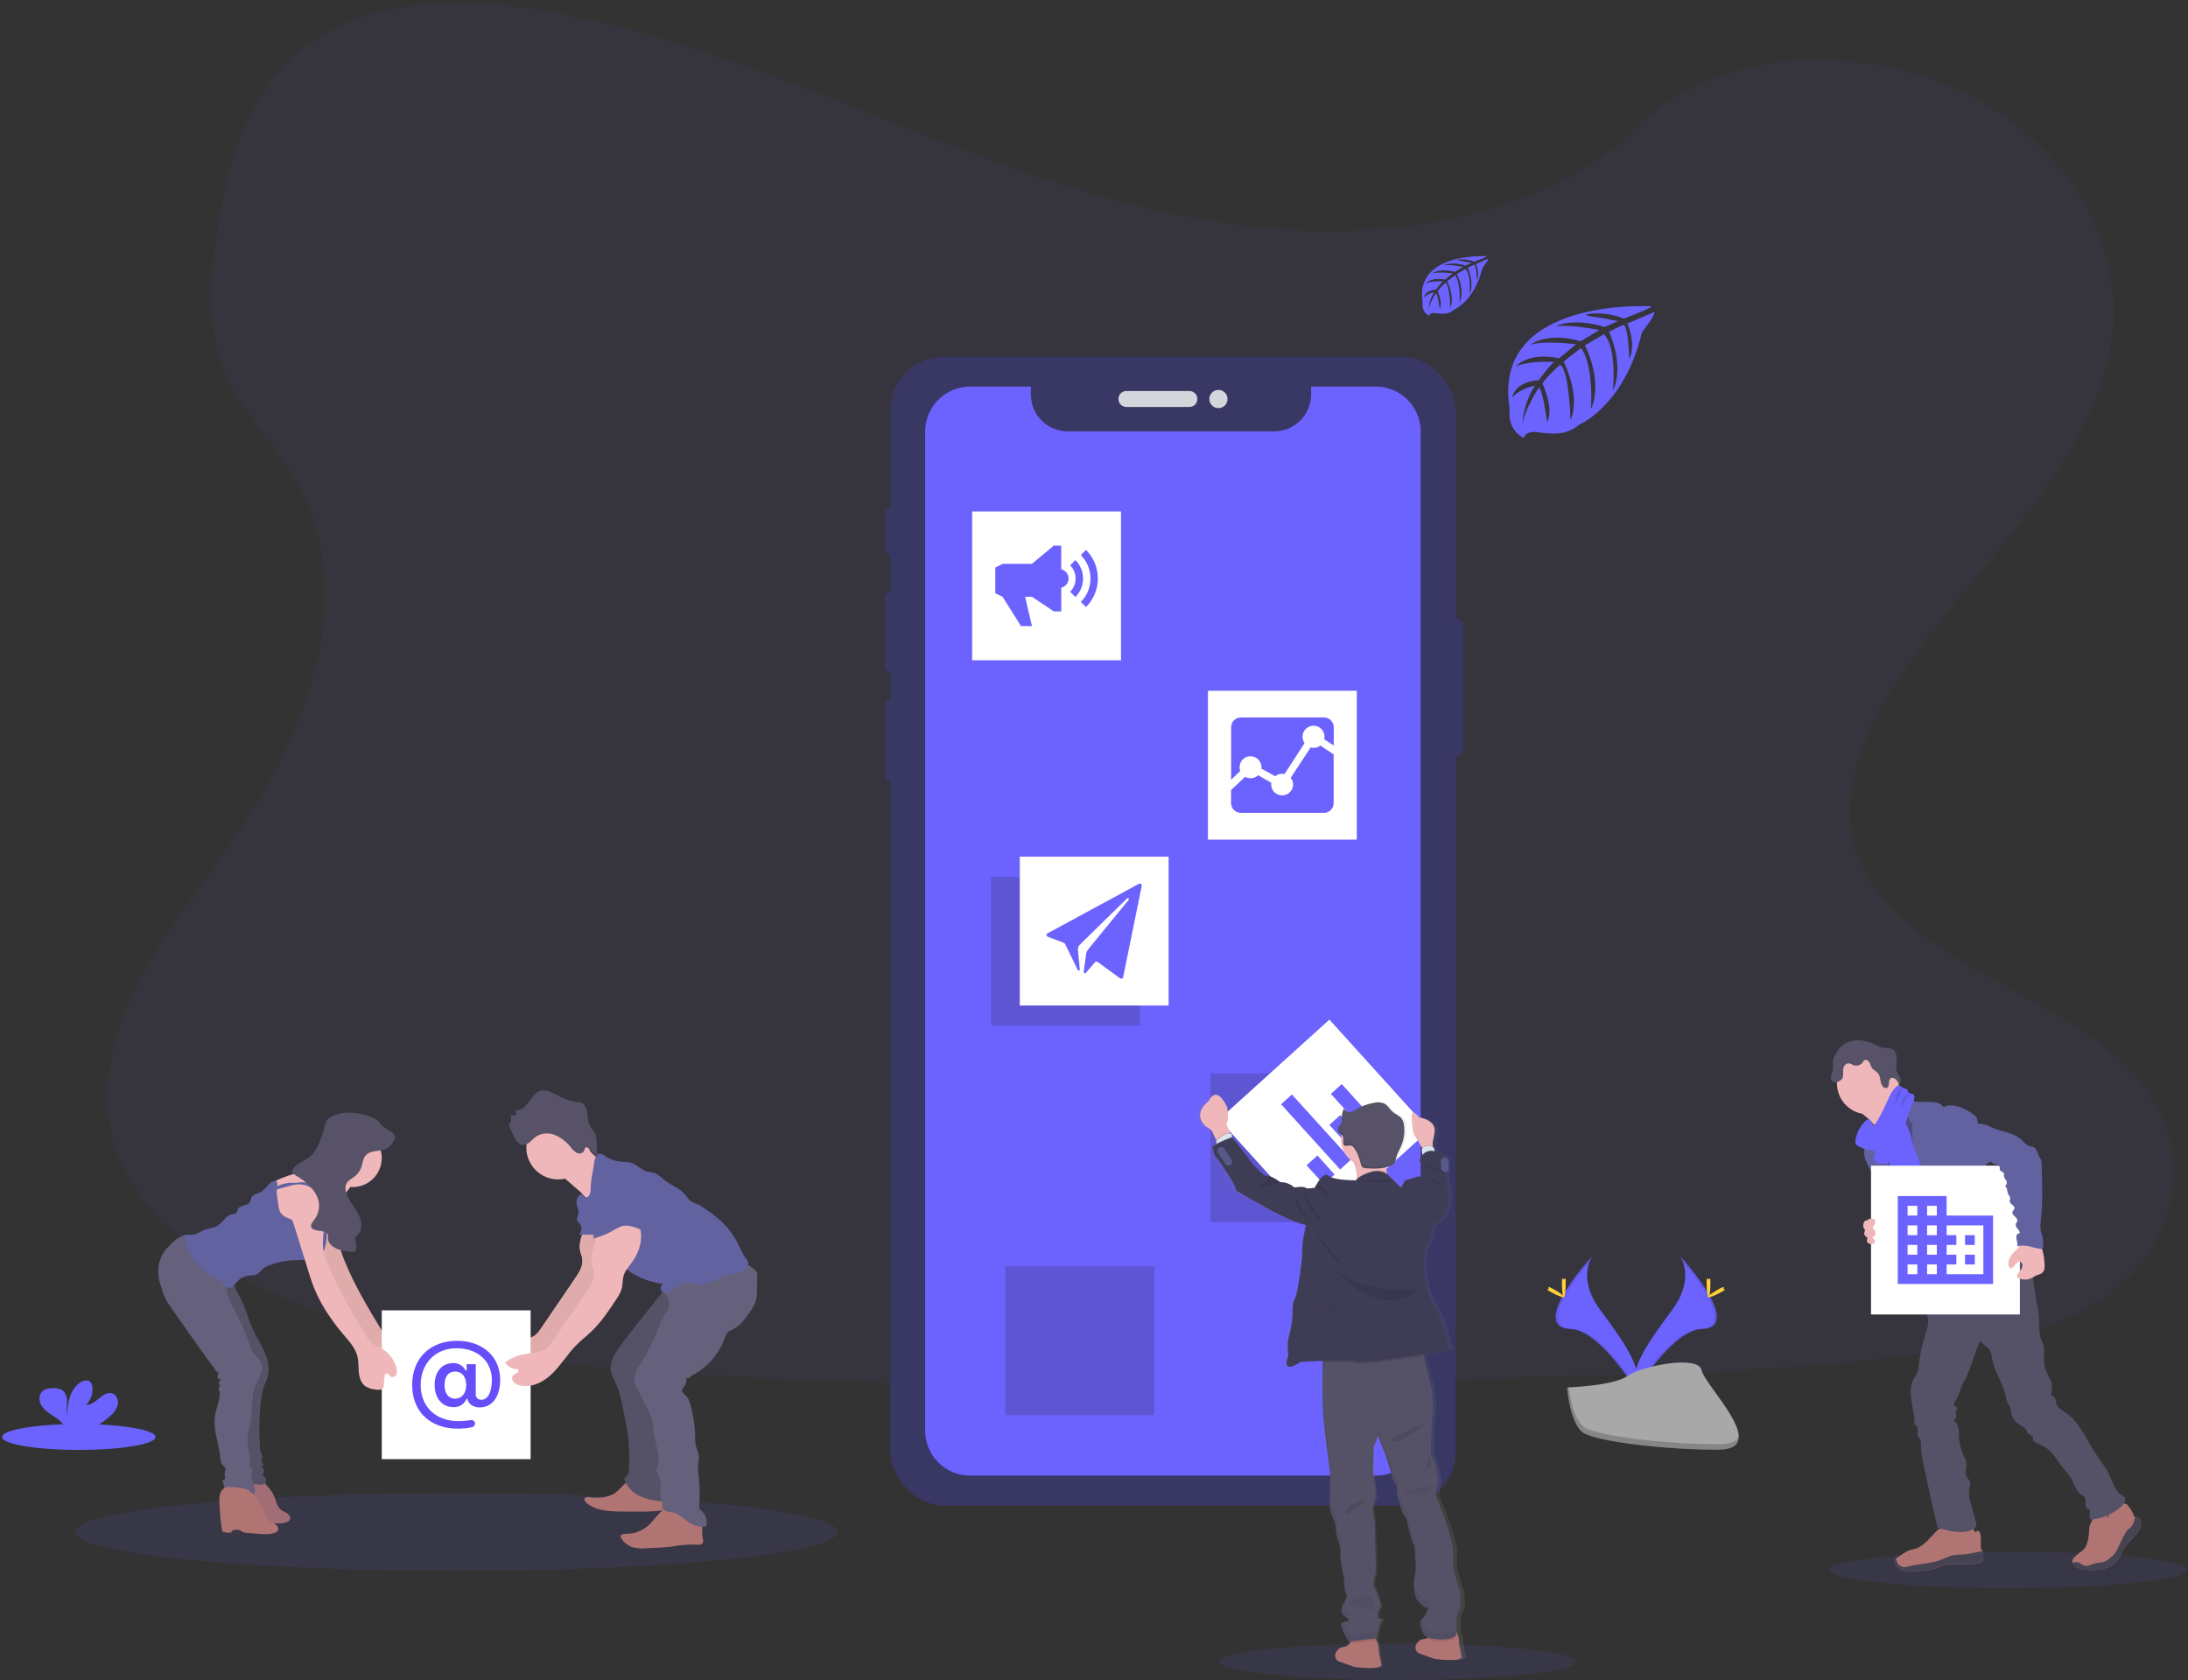
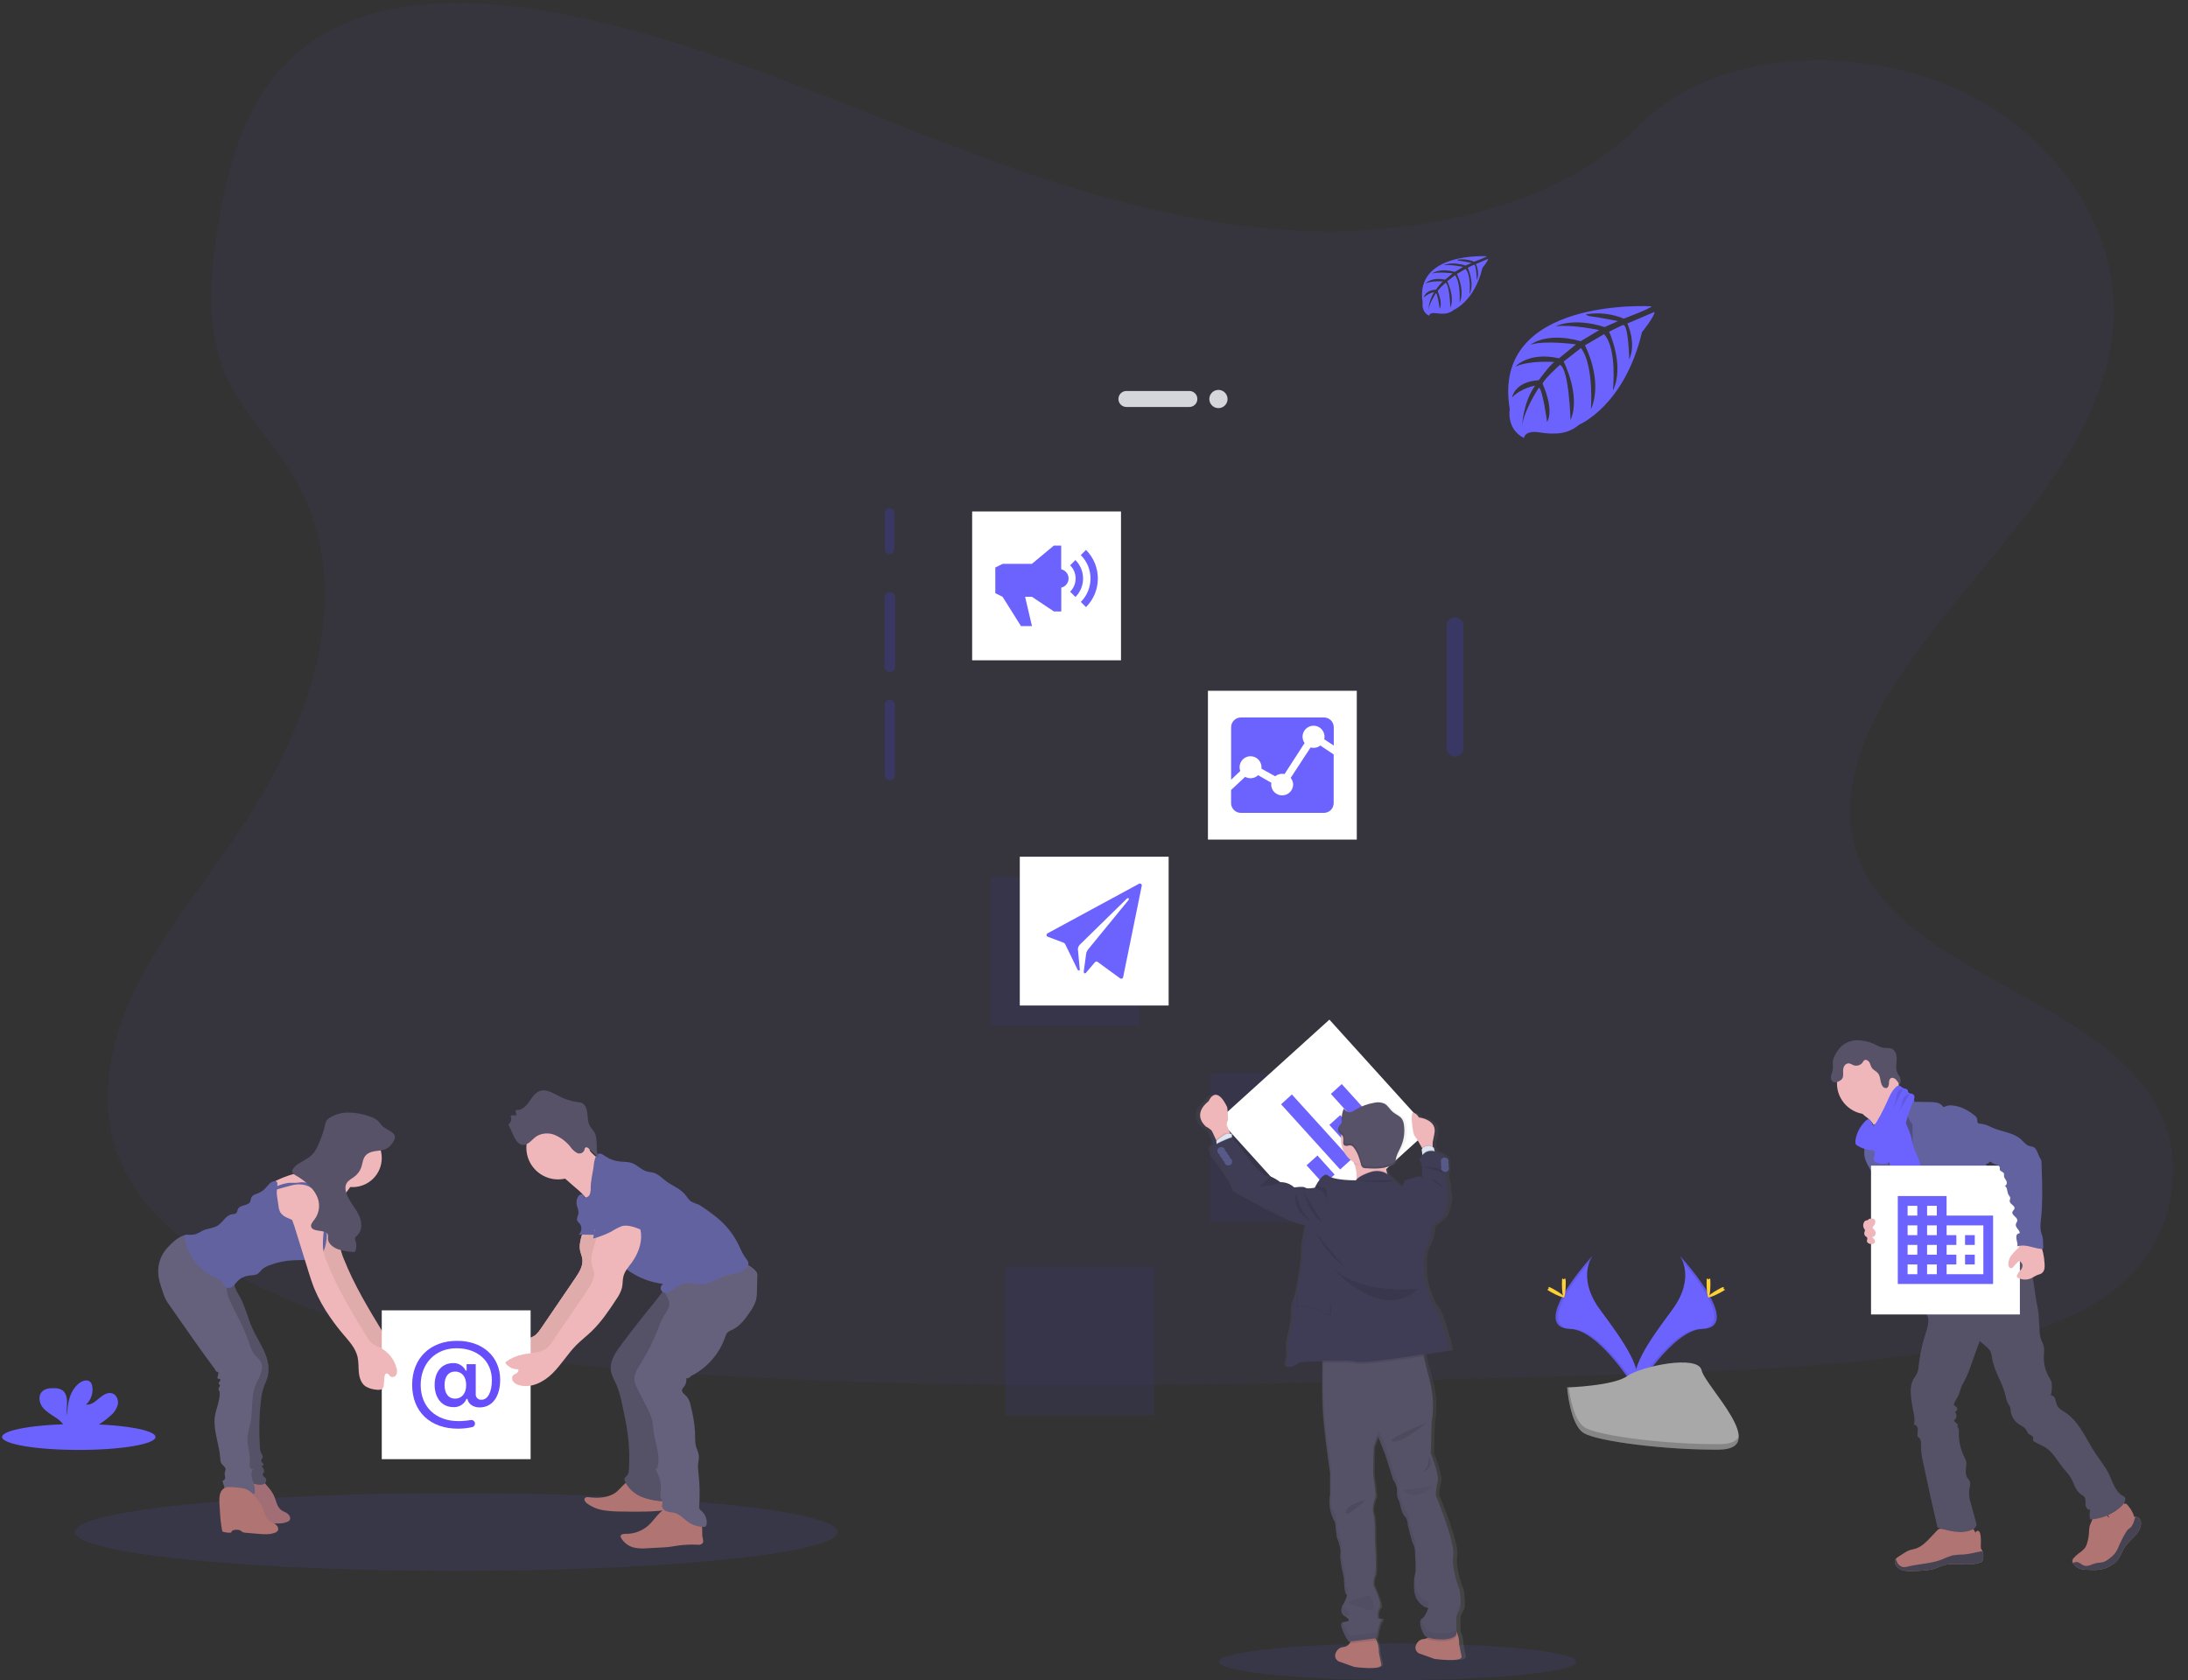
<svg xmlns="http://www.w3.org/2000/svg" id="_图层_1" data-name="图层_1" version="1.1" viewBox="0 0 569 437">
  <rect x="0" y="0" width="569" height="437" fill="#333333" stroke="none" />
  <defs>
    <style>
      .st0 {
        opacity: .85;
      }

      .st0, .st1, .st2, .st3, .st4, .st5, .st6, .st7 {
        isolation: isolate;
      }

      .st0, .st8 {
        fill: #b07473;
      }

      .st9 {
        fill: #555268;
      }

      .st10 {
        fill: #efb7b9;
      }

      .st11 {
        fill: #6262a0;
      }

      .st12 {
        fill: #e6e8ec;
      }

      .st13 {
        fill: #a1616a;
      }

      .st14 {
        fill: #fbbebe;
      }

      .st15 {
        fill: #fff;
      }

      .st16, .st6 {
        fill: #3a3768;
      }

      .st17, .st1 {
        fill: #664ffa;
      }

      .st18 {
        fill: #3f3d56;
      }

      .st19 {
        fill: #e0abab;
      }

      .st1 {
        opacity: .05;
      }

      .st2, .st20 {
        opacity: .05;
      }

      .st3, .st21, .st7 {
        opacity: .1;
      }

      .st22 {
        fill: #dce6f2;
      }

      .st23 {
        fill: #514e7f;
      }

      .st24 {
        opacity: .9;
      }

      .st25 {
        fill: url(#_未命名的渐变);
      }

      .st26 {
        fill: #a8a8a8;
      }

      .st4 {
        opacity: .2;
      }

      .st27 {
        fill: #464353;
      }

      .st28 {
        fill: #575988;
      }

      .st5 {
        opacity: .5;
      }

      .st5, .st29 {
        fill: #65617d;
      }

      .st6 {
        opacity: .3;
      }

      .st30 {
        fill: #585268;
      }

      .st7, .st31 {
        fill: #6c63ff;
      }

      .st32 {
        fill: #ffd037;
      }
    </style>
    <linearGradient id="_未命名的渐变" data-name="未命名的渐变" x1="-391.84" y1="600.89" x2="-391.84" y2="601.89" gradientTransform="translate(27904.28 90009.39) scale(70.33 -149.07)" gradientUnits="userSpaceOnUse">
      <stop offset="0" stop-color="gray" stop-opacity=".25" />
      <stop offset=".54" stop-color="gray" stop-opacity=".12" />
      <stop offset="1" stop-color="gray" stop-opacity=".1" />
    </linearGradient>
  </defs>
  <g id="Page-1">
    <g id="Siena">
      <g id="Services">
        <g id="Content">
          <g id="_x32_">
            <g id="Image">
              <path id="Shape" class="st1" d="M340.08,60.05c-34.44-1.2-67.24-12.31-98.56-24.48-31.32-12.16-62.34-25.64-95.98-32.09-21.6-4.15-46.33-4.73-63.75,6.85-16.76,11.17-22.18,30.41-25.09,48.27-2.19,13.45-3.48,27.59,2.52,40.18,4.17,8.74,11.57,16.08,16.69,24.48,17.81,29.12,5.22,65.03-14.07,93.46-9.05,13.33-19.56,26.07-26.54,40.26-6.99,14.19-10.22,30.46-4.1,44.94,6.06,14.37,20.49,25.14,36.13,32.73,31.76,15.4,69.18,19.81,105.68,22.31,80.79,5.53,162.01,3.13,243.02.74,29.98-.89,60.09-1.79,89.58-6.42,16.38-2.58,33.28-6.66,45.17-16.5,15.1-12.52,18.84-33.73,8.72-49.42-16.96-26.33-63.85-32.88-75.73-61.14-6.52-15.55.18-32.89,9.66-47.31,20.35-30.95,54.45-58.1,56.25-93.48,1.23-24.3-15.16-48.63-40.51-60.13-26.57-12.05-63.42-10.54-83.01,9.41-20.19,20.5-55.67,28.4-86.08,27.35Z" />
              <g id="Group" class="st24">
                <path id="Rectangle-path" class="st16" d="M378.38,160.57h0c1.21,0,2.2.98,2.2,2.2v31.83c0,1.21-.98,2.2-2.2,2.2h0c-1.21,0-2.2-.98-2.2-2.2v-31.83c0-1.21.98-2.2,2.2-2.2Z" />
                <rect id="Rectangle-path1" data-name="Rectangle-path" class="st16" x="230.12" y="132.19" width="2.47" height="11.93" rx="1.23" ry="1.23" />
                <path id="Rectangle-path2" data-name="Rectangle-path" class="st16" d="M231.42,154.02h0c.77,0,1.39.62,1.39,1.39v17.98c0,.77-.62,1.39-1.39,1.39h0c-.77,0-1.39-.62-1.39-1.39v-17.98c0-.77.62-1.39,1.39-1.39Z" />
                <path id="Rectangle-path3" data-name="Rectangle-path" class="st16" d="M231.4,182.04h0c.73,0,1.32.59,1.32,1.32v18.29c0,.73-.59,1.32-1.32,1.32h0c-.73,0-1.32-.59-1.32-1.32v-18.29c0-.73.59-1.32,1.32-1.32Z" />
-                 <rect id="Rectangle-path4" data-name="Rectangle-path" class="st16" x="231.52" y="92.78" width="147.04" height="298.84" rx="14" ry="14" />
                <path id="Rectangle-path5" data-name="Rectangle-path" class="st12" d="M292.93,101.7h16.37c1.15,0,2.08.93,2.08,2.08h0c0,1.15-.93,2.08-2.08,2.08h-16.37c-1.15,0-2.08-.93-2.08-2.08h0c0-1.15.93-2.08,2.08-2.08Z" />
                <circle id="Oval" class="st12" cx="316.86" cy="103.79" r="2.37" />
              </g>
              <ellipse id="Oval1" data-name="Oval" class="st7" cx="118.63" cy="398.49" rx="99.2" ry="10.11" />
              <ellipse id="Oval2" data-name="Oval" class="st7" cx="363.46" cy="432.24" rx="46.47" ry="4.74" />
-               <ellipse id="Oval3" data-name="Oval" class="st7" cx="522.26" cy="408.37" rx="46.47" ry="4.74" />
-               <path id="Shape1" data-name="Shape" class="st31" d="M357.78,100.56h-16.82v2.03c0,5.31-4.3,9.61-9.61,9.61h-53.67c-5.31,0-9.61-4.3-9.61-9.61v-2.03h-15.8c-3.1,0-6.07,1.23-8.26,3.42-2.19,2.19-3.42,5.16-3.42,8.26v259.91c0,3.1,1.23,6.07,3.42,8.26,2.19,2.19,5.16,3.42,8.26,3.42h105.51c6.45,0,11.68-5.23,11.68-11.68V112.24c0-6.45-5.23-11.68-11.68-11.68Z" />
              <path id="Shape2" data-name="Shape" class="st31" d="M429.46,79.67s-41.77-2.52-36.84,26.75c0,0-.99,5.17,3.71,7.52,0,0,.07-2.17,4.28-1.43,1.5.25,3.02.33,4.54.22,2.05-.14,4-.94,5.55-2.29,0,0,11.74-4.85,16.31-24.04,0,0,3.38-4.19,3.24-5.26l-7.05,3.01s2.41,5.08.5,9.31c0,0-.23-9.13-1.58-8.93-.28.04-3.67,1.76-3.67,1.76,0,0,4.15,8.86.99,15.29,0,0,1.19-10.91-2.31-14.65l-4.96,2.9s4.84,9.15,1.56,16.61c0,0,.84-11.45-2.6-15.91l-4.49,3.51s4.55,9.01,1.78,15.2c0,0-.37-13.32-2.75-14.33,0,0-3.93,3.47-4.53,4.89,0,0,3.12,6.55,1.19,10,0,0-1.19-8.88-2.16-8.93,0,0-3.92,5.88-4.33,9.92,0,0,.17-6,3.37-10.48,0,0-3.79.65-6,3.11,0,0,.61-4.16,6.95-4.52,0,0,3.24-4.46,4.11-4.73,0,0-6.33-.53-10.16,1.17,0,0,3.37-3.92,11.32-2.14l4.43-3.63s-8.32-1.14-11.86.12c0,0,4.07-3.47,13.06-.94l4.83-2.89s-7.1-1.53-11.33-.99c0,0,4.46-2.41,12.74.2l3.47-1.55s-5.2-1.02-6.73-1.19c-1.52-.16-1.6-.58-1.6-.58,3.32-.55,6.73-.16,9.84,1.12,0,0,7.31-2.74,7.19-3.2Z" />
              <path id="Shape3" data-name="Shape" class="st31" d="M386.62,66.65s-18.85-1.14-16.65,12.09c0,0-.44,2.34,1.68,3.4,0,0,.03-.99,1.93-.65.68.11,1.36.15,2.05.1.93-.06,1.81-.42,2.51-1.03,0,0,5.3-2.19,7.37-10.86,0,0,1.53-1.89,1.49-2.38l-3.18,1.36s1.09,2.3.23,4.21c0,0-.1-4.12-.71-4.03-.12,0-1.65.8-1.65.8,0,0,1.87,4,.46,6.91,0,0,.54-4.93-1.04-6.62l-2.24,1.31s2.19,4.13.7,7.51c0,0,.38-5.17-1.18-7.19l-2.03,1.59s2.06,4.07.8,6.87c0,0-.16-6.02-1.24-6.48,0,0-1.78,1.57-2.05,2.21,0,0,1.4,2.98.53,4.52,0,0-.54-4.01-.99-4.03,0,0-1.77,2.66-1.95,4.46.09-1.68.61-3.32,1.52-4.73-1.02.19-1.96.68-2.71,1.4,0,0,.27-1.88,3.15-2.04,0,0,1.46-2.02,1.86-2.14,0,0-2.86-.24-4.59.53,0,0,1.52-1.77,5.11-.99l1.98-1.64s-3.76-.5-5.36.05c0,0,1.84-1.57,5.9-.43l2.18-1.3s-3.2-.69-5.11-.44c0,0,2.01-1.09,5.75.09l1.56-.7s-2.35-.46-3.04-.54c-.69-.07-.72-.26-.72-.26,1.49-.25,3.01-.08,4.41.5,0,0,3.33-1.21,3.28-1.41Z" />
              <ellipse id="Oval4" data-name="Oval" class="st31" cx="20.49" cy="373.78" rx="19.95" ry="3.37" />
              <path id="Shape4" data-name="Shape" class="st31" d="M28.73,368.26c.91-.74,1.58-1.74,1.9-2.87.24-1.14-.24-2.48-1.33-2.92-1.22-.47-2.53.38-3.51,1.23-.99.85-2.12,1.83-3.42,1.65,1.35-1.23,1.95-3.08,1.59-4.87-.05-.37-.21-.71-.45-.99-.67-.72-1.9-.41-2.72.16-2.58,1.82-3.3,5.32-3.31,8.47-.26-1.14-.04-2.33-.05-3.47,0-1.15-.33-2.48-1.31-3.09-.61-.33-1.29-.49-1.98-.47-1.16-.04-2.45.07-3.24.92-.99,1.05-.73,2.82.13,3.97.86,1.15,2.16,1.89,3.35,2.69.96.57,1.78,1.35,2.4,2.29.07.13.13.27.18.41h7.27c1.63-.83,3.14-1.87,4.49-3.11Z" />
              <path id="Shape5" data-name="Shape" class="st31" d="M436.83,326.63s4.29,5.62-1.98,14.09-11.44,15.63-9.35,20.91c0,0,9.47-15.74,17.17-15.96,7.7-.22,2.64-9.57-5.83-19.04Z" />
              <path id="Shape6" data-name="Shape" class="st3" d="M436.83,326.63c.37.54.67,1.14.88,1.76,7.52,8.83,11.52,17.08,4.29,17.28-6.73.19-14.8,12.23-16.73,15.26.06.24.14.47.23.69,0,0,9.47-15.74,17.17-15.96,7.7-.22,2.64-9.57-5.83-19.04Z" />
              <path id="Shape7" data-name="Shape" class="st32" d="M444.81,333.8c0,1.98-.22,3.58-.5,3.58s-.5-1.6-.5-3.58.28-1.04.55-1.04.44-.94.44,1.04Z" />
              <path id="Shape8" data-name="Shape" class="st32" d="M447.54,336.14c-1.74.94-3.24,1.52-3.38,1.27s1.17-1.2,2.91-2.15c1.74-.95,1.05-.25,1.18,0,.13.25,1.03-.07-.71.87Z" />
              <path id="Shape9" data-name="Shape" class="st31" d="M414.16,326.63s-4.29,5.62,1.98,14.09,11.44,15.63,9.36,20.91c0,0-9.47-15.74-17.17-15.96-7.7-.22-2.64-9.57,5.83-19.04Z" />
              <path id="Shape10" data-name="Shape" class="st3" d="M414.16,326.63c-.38.54-.67,1.13-.88,1.76-7.52,8.83-11.52,17.08-4.3,17.28,6.73.19,14.8,12.23,16.74,15.26-.06.24-.14.47-.23.69,0,0-9.47-15.74-17.17-15.96-7.7-.22-2.64-9.57,5.83-19.04Z" />
              <path id="Shape11" data-name="Shape" class="st32" d="M406.18,333.8c0,1.98.22,3.58.5,3.58s.5-1.6.5-3.58-.28-1.04-.55-1.04-.44-.94-.44,1.04Z" />
              <path id="Shape12" data-name="Shape" class="st32" d="M403.42,336.14c1.73.94,3.24,1.52,3.37,1.27.13-.24-1.17-1.2-2.9-2.15-1.74-.95-1.05-.25-1.18,0-.13.25-1.01-.07.71.87Z" />
              <path id="Shape13" data-name="Shape" class="st26" d="M407.54,360.89s12-.37,15.62-2.95c3.62-2.57,18.46-5.65,19.35-1.52.89,4.13,18.03,20.54,4.46,20.65-13.57.11-31.48-2.11-35.09-4.31-3.61-2.2-4.34-11.88-4.34-11.88Z" />
              <path id="Shape14" data-name="Shape" class="st4" d="M447.25,375.64c-13.55.11-31.48-2.11-35.09-4.31-2.75-1.67-3.84-7.68-4.21-10.45h-.4s.76,9.68,4.37,11.88c3.61,2.2,21.54,4.42,35.09,4.31,3.91-.03,5.26-1.42,5.19-3.47-.55,1.25-2.03,2.02-4.95,2.05Z" />
              <rect id="Rectangle-path6" data-name="Rectangle-path" class="st6" x="314.77" y="279.18" width="38.71" height="38.71" />
              <rect id="Rectangle-path7" data-name="Rectangle-path" class="st6" x="257.72" y="228.08" width="38.71" height="38.71" />
              <rect id="Rectangle-path8" data-name="Rectangle-path" class="st6" x="261.44" y="329.4" width="38.71" height="38.71" />
              <rect id="Rectangle-path9" data-name="Rectangle-path" class="st15" x="252.81" y="133.04" width="38.71" height="38.71" />
              <path id="Shape15" data-name="Shape" class="st31" d="M279.67,145.68l-1.37,1.37c.91.91,1.42,2.14,1.42,3.43s-.51,2.52-1.42,3.43l1.37,1.38c2.65-2.65,2.65-6.96,0-9.61Z" />
              <path id="Shape16" data-name="Shape" class="st31" d="M282.42,143.04l-1.35,1.35c3.36,3.37,3.36,8.82,0,12.18l1.35,1.35c4.11-4.11,4.11-10.77,0-14.88h0ZM275.97,148.11v-6.2h-1.91l-5.71,4.76h-7.62l-1.9.95v6.67l1.9.95,4.78,7.62h2.86l-1.79-7.62h1.79l5.71,3.81h1.91v-6.2c1.11-.25,1.9-1.24,1.9-2.38s-.79-2.13-1.9-2.38h-.02Z" />
              <rect id="Rectangle-path10" data-name="Rectangle-path" class="st15" x="325" y="273.2" width="38.71" height="38.71" transform="translate(-107.28 306.67) rotate(-42.14)" />
              <path id="Shape17" data-name="Shape" class="st31" d="M333.15,287.24l2.81-2.55,15.38,16.95-2.83,2.56-15.36-16.96ZM339.78,303.11l2.83-2.55,4.46,4.96-2.83,2.55-4.46-4.96ZM345.7,292.62l2.83-2.56,7.03,7.77-2.82,2.55-7.03-7.77ZM346.1,284.54l2.83-2.56,10.87,12.01-2.83,2.56-10.87-12.01Z" />
              <rect id="Rectangle-path11" data-name="Rectangle-path" class="st15" x="314.13" y="179.68" width="38.71" height="38.71" />
              <path id="Shape18" data-name="Shape" class="st31" d="M340.84,194.4l-5.19,7.94c.42.51.65,1.15.64,1.81-.06,1.53-1.33,2.74-2.86,2.74s-2.8-1.21-2.86-2.74c0-.18.02-.36.05-.53l-3.43-1.98c-.91.87-2.29,1.04-3.39.43l-3.65,3.42v3.41c0,1.4,1.14,2.54,2.54,2.54h21.6c1.4,0,2.54-1.14,2.54-2.54v-12.66l-3.47-2.32c-.5.39-1.12.61-1.75.61-.25,0-.51-.04-.75-.1h-.02Z" />
              <path id="Shape19" data-name="Shape" class="st31" d="M325.2,196.71c.76,0,1.49.3,2.02.84.54.54.84,1.26.84,2.02,0,.12,0,.25-.02.37l3.58,1.98c.51-.42,1.15-.65,1.81-.64.21,0,.41.02.62.07l5.21-8.07c-.71-1.01-.7-2.36.03-3.35.73-.99,2.02-1.4,3.19-1.02,1.17.38,1.96,1.48,1.97,2.71,0,.23-.03.45-.08.67l2.48,1.64v-4.77c0-1.4-1.14-2.54-2.54-2.54h-21.61c-1.4,0-2.54,1.14-2.54,2.54v13.66l2.38-2.28c-.12-.32-.18-.65-.18-.99,0-1.57,1.28-2.85,2.86-2.85Z" />
              <rect id="Rectangle-path12" data-name="Rectangle-path" class="st15" x="265.2" y="222.84" width="38.71" height="38.71" />
              <path id="Shape20" data-name="Shape" class="st31" d="M296.23,229.87l-23.81,12.9c-.17.09-.27.27-.26.45,0,.19.12.36.29.43l4.06,1.53c.24.09.43.27.54.5l3.16,6.5c.06.29.59.37.6.07l-.5-5.37c.03-.4.18-.78.44-1.09l12.34-12.09c.07-.07.17-.1.27-.08.09.02.17.09.2.18.03.09.01.19-.05.27l-10.64,13.01c-.22.32-.37.69-.42,1.07l-.63,4.64c.05.41.37.56.63.2l2.29-2.69c.16-.21.46-.26.67-.11l5.91,4.31c.13.09.3.1.45.05s.26-.18.3-.34l4.85-23.81c.03-.18-.04-.36-.19-.48-.15-.11-.34-.13-.51-.06h0Z" />
              <path id="Shape21" data-name="Shape" class="st8" d="M506.91,400.58c2.25.29,4.59.5,6.75-.23.33-.1.71-.33.67-.67-.03-.12-.08-.23-.15-.33-.82-1.22-1.5-2.52-2.05-3.88-.02-.07-.06-.13-.12-.17-.07-.03-.15-.03-.22,0-.99.26-1.86.9-2.85,1.18-.5.14-1.03.18-1.55.12-.45-.05-1.06-.42-1.46-.38.25,1.47.81,2.87.99,4.37Z" />
              <path id="Shape22" data-name="Shape" class="st8" d="M549.54,396.8c1.49-.99,3.03-2.09,3.9-3.67.06-.09.1-.2.1-.31-.01-.11-.06-.22-.12-.31-.84-1.33-1.91-2.49-3.17-3.42-.66.47-1.25,1.01-1.77,1.63-.37.39-1.4,1.04-1.41,1.62,0,.35.39.73.58.99.25.37.5.74.71,1.12.11.23,1.29,2.28,1.19,2.34Z" />
              <path id="Shape23" data-name="Shape" class="st8" d="M515.74,405.13c.03.35-.06.7-.27.99-.16.16-.36.27-.57.33-3.16,1.13-6.79-.28-9.92.83-.65.23-1.26.56-1.91.77-.77.23-1.56.37-2.37.42-1.12.11-2.23.17-3.35.2-.85.06-1.7-.01-2.52-.22-.83-.22-1.53-.77-1.93-1.53-.17-.34-.2-.73-.09-1.09.05-.13.12-.25.2-.35.21-.24.47-.44.74-.6l1.16-.75c.54-.38,1.13-.7,1.76-.93.46-.15.95-.21,1.41-.35,1.63-.5,2.87-1.77,4.03-3.01l1.58-1.68c.15-.19.33-.33.55-.44.22-.07.45-.1.67-.07,1.53.11,3.01.61,4.3,1.45.33.24.69.45,1.06.63,1,.29,2.08.16,2.98-.37.41-.21.32-.35.5-.73.18-.38.59-.63.94-.28.11.12.18.27.22.43.35,1.13.21,2.33.21,3.51,0,.18.01.37.07.55.09.17.19.34.31.5.03.04.05.08.06.13.2.53.26,1.11.18,1.67Z" />
              <path id="Shape24" data-name="Shape" class="st27" d="M515.74,405.13c.03.35-.06.7-.27.99-.16.16-.36.27-.57.33-3.16,1.13-6.79-.28-9.92.83-.65.23-1.26.56-1.91.77-.77.23-1.56.37-2.37.42-1.12.11-2.23.17-3.35.2-.85.06-1.7-.01-2.52-.22-.83-.22-1.53-.77-1.93-1.53-.17-.34-.2-.73-.09-1.09.05-.13.12-.25.2-.35.19.39.32.89.44,1.08.32.55.86.94,1.49,1.07.45.02.91-.04,1.34-.17,2.86-.71,5.89-.72,8.63-1.79.91-.43,1.86-.79,2.83-1.09,1.01-.15,2.03-.24,3.06-.25,1.61-.13,3.17-.62,4.76-.87.2.53.26,1.1.18,1.66Z" />
              <path id="Shape25" data-name="Shape" class="st8" d="M556.74,396.61c-.15,1.2-.91,2.23-1.74,3.1-.89.81-1.7,1.7-2.43,2.66-.82,1.25-1.19,2.79-2.25,3.85-.4.39-.86.73-1.35.99-.55.33-1.14.6-1.75.8-1.58.5-3.29.39-4.96.27-.54,0-1.07-.11-1.57-.31-.23-.11-.46-.25-.66-.4-.4-.26-.74-.61-.99-1.03-.12-.23-.16-.49-.09-.74.1-.28.27-.53.5-.72.37-.39.77-.75,1.2-1.08.58-.38,1.11-.84,1.56-1.37.28-.42.48-.88.6-1.37.24-.85.39-1.72.44-2.6,0-.59.06-1.17.18-1.74.25-.89.92-1.7.84-2.63-.03-.13-.02-.27.03-.4.08-.09.19-.16.31-.19.52-.2,1.07-.33,1.63-.37.56-.04,1.11.18,1.49.59.23.28.38.66.72.79.16.03.33.03.5,0,.83-.08,1.72-.19,2.36-.73.62-.55.98-1.34.99-2.17,0-.31-.14-.63.33-.69.36-.05.64.33.83.58.73.85,1.27,1.84,1.59,2.9.1-.04.2-.06.3-.06.43,0,.84.2,1.08.56.29.45.4.98.32,1.51Z" />
              <path id="Shape26" data-name="Shape" class="st27" d="M556.74,396.61c-.15,1.2-.91,2.23-1.74,3.1-.89.81-1.7,1.7-2.43,2.66-.82,1.25-1.19,2.79-2.25,3.85-.4.39-.86.73-1.35.99-.55.33-1.14.6-1.75.8-1.58.5-3.29.39-4.96.27-.54,0-1.07-.11-1.57-.31-.23-.11-.46-.25-.66-.4-.4-.26-.74-.61-.99-1.03.32-.15.67-.24,1.02-.24.74.04,1.27.73,1.98.95.99.3,1.98-.41,3.02-.65.66-.15,1.37-.11,2.02-.32.55-.21,1.05-.52,1.49-.9.6-.43,1.14-.95,1.59-1.54.38-.59.69-1.21.94-1.87.54-1.25,1.17-2.46,1.89-3.62.11-.18.24-.35.39-.5.15-.14.35-.25.5-.38.68-.5.96-1.37,1.2-2.19.06-.25.15-.5.27-.73.43,0,.84.2,1.08.56.28.44.39.96.32,1.48Z" />
              <path id="Shape27" data-name="Shape" class="st10" d="M485.47,290.64c.84.63,1.53,1.44,2.02,2.37.5.93,3.22,8.18,3.06,9.21.89-.9,4.43-1.05,5.32-1.95.38-.38,2.42-2.26,2.72-2.7.3-.44,2.57-1.37,2.82-1.82.93-1.66-6.58-7.94-5.62-9.6.06-.07.08-.17.08-.26-.02-.08-.06-.15-.12-.2-.67-.57-1.4-1.07-2.17-1.49-.79-.42-1.38-1.13-1.66-1.98-.71.33-1.36.76-1.92,1.3-1.37,1.17-2.73,2.38-4.06,3.61-.53.5-1.53,1.13-1.77,1.82-.24.69.79,1.29,1.29,1.7Z" />
              <path id="Shape28" data-name="Shape" class="st23" d="M497.62,287.97c-1.15.77-2.23,1.65-3.21,2.63-.93.92-1.82,1.98-2.05,3.28-.09.5-.08,1.02-.16,1.53-.33,2.22-2.26,3.85-3.11,5.95-.25.64-.43,1.31-.55,1.98-.24,1.29-.37,2.59-.39,3.9,0,1.27,1.22,2.14,1.68,3.33.38,1.17.65,2.38.81,3.61.5,2.28,1.18,4.52,2.03,6.7,1.68,4.63,7.11,17.43,8.79,22.06,5.13-1.29,18.81-4.25,23.35-6.95,1.52-.9-10.52-11.1-8.89-11.81.19-.06.35-.18.45-.34.05-.16.05-.34,0-.5-1.62-7.09-6.69-12.9-8.99-19.84-.8-2.4-2.23-4.44-3.32-6.72-.99-2.06-1.51-4.34-2.69-6.3-.23-.4-.52-.77-.86-1.08-.3-.22-.62-.41-.95-.57-.65-.35-1.27-.54-1.93-.87Z" />
              <circle id="Oval5" data-name="Oval" class="st10" cx="485.75" cy="281.8" r="8.04" />
              <path id="Shape29" data-name="Shape" class="st11" d="M493.92,285.57c.82-.76,2.02-.93,3.02-.43.57.25.93.83.9,1.45l3.97.06c.63-.01,1.27.04,1.89.17.63.14,1.18.49,1.58.99.05.06.1.14.18.15.07,0,.13-.02.18-.06.61-.31,1.3-.44,1.98-.36,2.15.14,4.15,1.22,5.83,2.56.31.21.55.5.69.85.14.45,0,1.03.33,1.34,0,3.75,1.28,7.23,2.14,10.88.15.65.77,1.22,1.21,1.73.53.56.97,1.22,1.29,1.92.72,1.89-.28,4.11.43,6.01.36.78.82,1.5,1.37,2.16.64.8,1.04,1.77,1.17,2.79.03.46-.03.91,0,1.37.04.61.15,1.22.33,1.81.29,1.1.6,2.19.91,3.28.5,1.77,1.19,3.68,2.77,4.62-3.82.65-7.85,1.28-11.5-.04-.51-.17-.99-.42-1.43-.72-1.31-.94-1.95-2.54-2.52-4.06-.63-1.7-1.28-3.43-1.41-5.24,0-.58-.08-1.16-.24-1.71-.37-.99-1.35-1.58-2.26-2.13-1.01-.56-1.93-1.27-2.71-2.11-.79-.86-1.19-2.01-1.1-3.17.07-.56.29-1.1.31-1.67.07-.58-.24-1.13-.77-1.37-2.78-.84-4.11-4.14-4.73-6.98-.27-1.47-.39-2.97-.36-4.46l-.03-2.87c-.78-.7-1.23-1.7-1.25-2.75.04-.3.04-.61,0-.91-.13-.38-.35-.72-.63-.99-.62-.62-1.14-1.33-1.54-2.1Z" />
              <path id="Shape30" data-name="Shape" class="st11" d="M485.36,294.76c-.09.9.11,1.82-.09,2.7-.08.34-.21.66-.31.99-.3,1.27-.17,2.6.37,3.78.54,1.17,1.18,2.29,1.93,3.35.26.36.46.75.62,1.16.13.43.21.88.24,1.32.2,1.8.51,3.58.95,5.33.38,1.53.87,3.07,1.88,4.28.18.27.46.45.77.53.23,0,.45-.04.66-.14l2.05-.78c.18-.05.35-.14.5-.26.19-.23.29-.51.29-.8.14-1.66-.35-3.3-.9-4.87-1.67-4.73-3.88-9.29-4.96-14.19-.3-1.37-.46-3.47-1.46-4.54-.41-.45-.27-.26-.76,0-.25.11-.49.24-.72.38-.6.4-.98,1.04-1.05,1.76Z" />
              <path id="Shape31" data-name="Shape" class="st31" d="M491.55,303.74c.55,2.89,1.1,5.78,1.67,8.67l7.98-2.09c.06-.83-.38-1.61-.69-2.39-.73-1.83-.74-3.85-1.33-5.73-.45-1.43-1.22-2.74-1.64-4.18-.24-.83-.36-1.71-.6-2.54-.26-.83-.57-1.64-.94-2.43-.45-1.14-1.03-2.23-1.74-3.23-1.02.38-2.11.82-2.69,1.74-.3.52-.47,1.11-.5,1.72-.14,1.8.5,3.6.29,5.37-.21,1.7-.15,3.42.18,5.09Z" />
              <path id="Shape32" data-name="Shape" class="st9" d="M501.33,342.23c.45,1.71-.2,3.47-.73,5.17-.8,2.53-1.34,5.14-1.63,7.78-.03.68-.16,1.35-.4,1.98-.3.54-.62,1.07-.97,1.59-.8,1.42-.78,3.16-.61,4.78.11,1.07.29,2.14.5,3.19.26,1.28.59,2.63.21,3.89.63-.14,1.06.67,1.04,1.32s-.25,1.34.05,1.91c.78.28.79,1.36.77,2.19.01,1.44.19,2.88.54,4.29,1.18,5.69,2.44,11.36,3.77,17.01,2.87.89,6.23,1.82,8.96.59.54-.17.96-.6,1.14-1.14.03-.3,0-.6-.11-.88l-1.3-4.72c-.39-1.11-.55-2.3-.47-3.47.13-.88.5-1.82.08-2.59-.15-.26-.38-.5-.55-.72-.68-.99-.33-2.33-.27-3.54.02-.27,0-.54-.06-.81-.09-.31-.22-.61-.38-.89-1.07-2.08-1.58-4.41-1.49-6.75.04-.3,0-.61-.12-.88-.08-.11-.16-.23-.22-.36-.05-.22-.03-.45.07-.65-.39-.28-.74-.62-1.05-.99.37-.24.62-.64.67-1.09.05-.44-.11-.89-.42-1.2.28-.06.51-.27.59-.54.08-.28,0-.58-.22-.77-.17-.12-.39-.17-.5-.34-.18-.25-.03-.6.11-.87l.79-1.43c.59-1.06.72-2.38,1.36-3.41.86-1.52,1.56-3.12,2.09-4.78l2.26-6.3,1.54,1.33c.51.39.94.88,1.27,1.44.22.55.36,1.13.41,1.73.57,3.42,2.72,6.39,3.52,9.77.11.76.36,1.5.72,2.18.16.2.29.41.42.63.11.33.17.68.17,1.04.14,1.4.89,2.67,2.04,3.47.75.5,1.71.88,2.11,1.7.09.25.2.5.35.72.37.44,1.16.5,1.32,1.05.08.31-.08.68.1.95.1.12.23.22.37.28l2.22,1.11c2.48,1.24,3.73,4.07,5.56,6.15.63.67,1.19,1.41,1.66,2.2.79,1.41,1.16,3.18,2.48,4.09.36.19.68.43.96.71.42.55.27,1.32.3,2.02.03.69.57,1.52,1.23,1.31-.23.84-.23,1.73,0,2.56,2.89-.15,5.66-1.27,7.84-3.17.64-.57,1.27-1.28,1.27-2.14,0-.15-.03-.3-.09-.43-.13-.17-.3-.3-.5-.38-2.07-1.12-2.69-3.72-3.73-5.83-.92-1.86-2.27-3.47-3.41-5.2-2.48-3.72-4.14-8.22-7.86-10.68-.82-.54-1.77-1.02-2.18-1.91-.17-.52-.32-1.05-.44-1.59-.14-.54-.61-.94-1.17-.99.24-.8.33-1.64.27-2.48.02-.36-.02-.72-.12-1.07-.14-.37-.32-.72-.55-1.05-.97-1.65-1.46-3.54-1.4-5.46.03-.99.2-1.98-.09-2.93-.15-.5-.41-.91-.59-1.37-.27-.82-.42-1.69-.43-2.55l-.2-3.27c-.03-1.09-.17-2.17-.42-3.23-.69-2.53-1.35-13.16-3.69-14.35s-6.33,6.97-8.93,7.14c-1.16.05-2.31.27-3.41.65-1.74.65-3.2,1.88-4.63,3.07l-4.82,4.05c-.92.82-1.92,1.55-2.99,2.16Z" />
              <path id="Shape33" data-name="Shape" class="st30" d="M478.2,272.87c1.14-1.43,2.85-2.26,4.68-2.28,1.8,0,3.58.45,5.17,1.3.47.27.97.47,1.49.62.85.17,1.8-.06,2.56.35,1.02.54,1.22,1.92,1.13,3.07s-.3,2.41.31,3.4c.21.28.41.58.59.88.19.62.17,1.28-.05,1.89-.35-.4-.68-.81-.99-1.25-.36-.39-.97-.66-1.4-.37s-.44.83-.46,1.31-.15,1.06-.61,1.22c-.38.07-.77-.08-.99-.4-.78-.95-.47-2.48-1.24-3.43-.44-.55-1.17-.81-1.58-1.38-.32-.45-.4-1.03-.67-1.49-.28-.46-.93-.84-1.36-.5-.15.14-.27.31-.36.5-.55.79-1.58,1.1-2.48.74-.34-.2-.7-.36-1.08-.46-.5-.03-.98.23-1.23.66-.24.43-.35.92-.32,1.42,0,.67.12,1.4-.27,1.95-.16.2-.35.37-.58.5-.57.36-1.35.61-1.89.19-.36-.34-.52-.84-.42-1.32.1-.47.24-.94.4-1.39.3-1.05-.09-2.24.24-3.23.35-.9.82-1.75,1.41-2.52Z" />
              <path id="Shape34" data-name="Shape" class="st31" d="M482.51,296.85c-.05.25-.03.51.07.74.1.16.24.29.4.39,1.15.71,2.45,1.13,3.79,1.23.17,0,.34.05.5.13.29.27.38.69.22,1.06-.16.35-.24.74-.24,1.12.1.71.94,1.03,1.65,1.12.99.2,2.03,0,2.87-.56.53-.49.94-1.1,1.19-1.78,1.95-4.46,2.63-9.43,4.61-13.89.15-.29.25-.6.3-.93.04-.33-.1-.66-.37-.86-.37-.23-.94-.1-1.19-.45-.12-.18-.11-.43-.22-.62-.23-.41-.82-.36-1.24-.58-.32-.17-.54-.5-.89-.59-.36-.02-.7.13-.93.4-1.16,1.08-1.77,2.61-2.41,4.06-.99,2.22-2.16,4.36-3.47,6.4.15-.24-.73-2.05-1.08-2.12-.61-.12-1.39.94-1.72,1.34-1.02,1.25-1.66,2.76-1.85,4.37Z" />
              <rect id="Rectangle-path13" data-name="Rectangle-path" class="st15" x="486.57" y="303.2" width="38.71" height="38.71" />
              <path id="Shape35" data-name="Shape" class="st31" d="M506.22,316.19v-5.08h-12.69v22.87h24.78v-17.79h-12.09ZM498.61,331.44h-2.53v-2.54h2.53v2.54ZM498.61,326.36h-2.53v-2.54h2.53v2.54ZM498.61,321.28h-2.53v-2.54h2.53v2.54ZM498.61,316.19h-2.53v-2.54h2.53v2.54ZM503.68,331.44h-2.53v-2.54h2.53v2.54ZM503.68,326.36h-2.53v-2.54h2.53v2.54ZM503.68,321.28h-2.53v-2.54h2.53v2.54ZM503.68,316.19h-2.53v-2.54h2.53v2.54ZM515.78,331.44h-9.55v-2.54h2.53v-2.54h-2.53v-2.54h2.53v-2.54h-2.53v-2.54h9.55v12.7ZM513.55,321.28h-2.53v2.54h2.53v-2.54ZM513.55,326.36h-2.53v2.54h2.53v-2.54Z" />
              <path id="Shape36" data-name="Shape" class="st10" d="M524.96,324.52c-.67.59-1.28,1.23-1.84,1.92-.56.7-.86,1.58-.84,2.48,0,.26.09.51.24.72.16.21.44.3.69.21.13-.07.25-.18.34-.3.36-.43.74-.85,1.14-1.24.15-.14.34-.3.54-.24.09.03.17.08.23.15.23.2.41.46.5.75.05.54-.14,1.07-.53,1.44-.39.37-.69.82-.89,1.31-.05.14-.05.29,0,.42.07.1.16.18.26.23.99.54,2.16.61,3.21.21.69-.27,1.28-.75,1.98-.99.3-.08.6-.19.88-.33.4-.27.69-.69.78-1.16.09-.47.11-.96.05-1.43-.09-1.86-.49-3.69-1.2-5.41-.04-.11-.1-.21-.19-.29-.1-.06-.21-.09-.33-.09-.87-.09-2.3-.54-3.14-.21-.29.16-.55.39-.74.66-.19.17-1.16.95-1.16,1.18Z" />
              <path id="Shape37" data-name="Shape" class="st11" d="M524.67,323.75c0-.83-1.03-2.83.6-2.98,0-.88-1.26-1.44-1.03-2.37.08-.32.33-.57.37-.89.1-.91-1.53-1.4-1.27-2.27.1-.33.46-.54.54-.87.18-.78-1.22-1.14-1.25-1.94,0-.27.15-.53.14-.8,0-.34-.3-.6-.46-.89-.42-.76-.22-1.93-.99-2.32.5.04.69-.72.47-1.19-.22-.47-.64-.87-.64-1.38.02-.19.02-.38,0-.57-.14-.5-.96-.53-1.09-1.03,0-.19,0-.37,0-.56-.05-.39-.45-.63-.82-.74-.38-.06-.75-.19-1.09-.39-.24-.18-.5-.5-.77-.32-.09.05-.14.16-.22.25-.3.35-.88.2-1.27-.06-1.14-.77-1.7-2.15-1.94-3.5-.25-1.35-.23-2.74-.53-4.08-.09-.41-.21-.82-.36-1.22-.23-.39-.43-.79-.58-1.22-.06-.78,1.56-.25,2.17-.17.6.06,1.19.17,1.77.33.61.23,1.21.49,1.8.79,2.48,1.09,5.42,1.22,7.39,3.04.65.6,1.2,1.38,2.03,1.65.39.08.77.18,1.14.3.94.44,1.08,1.68,1.59,2.58.16.24.3.49.42.74.1.31.14.63.13.95l.07,2.36c.11,3.97.23,7.9-.19,11.83-.14,1.29-.33,2.62.04,3.87.1.34.24.66.33.99.08.4.12.81.13,1.23l.05,1.52c.02.12,0,.25-.07.35-.12.09-.27.13-.41.1-2.13-.19-4.27-1.39-6.28-.66" />
              <path id="Shape38" data-name="Shape" class="st10" d="M485.11,317.53c-.09.05-.18.11-.24.2-.44.6-.44,1.42,0,2.01.05.06.09.13.12.2.01.12,0,.23-.06.34-.21.41-.15.9.15,1.25.15.13.36.19.46.36.17.29-.07.65-.03.99.05.44.57.66.99.71.35.08.71-.01.97-.26.17-.27.17-.61,0-.88-.17-.26-.4-.48-.65-.65.5-.03.9-.41.94-.91.04-.48-.18-.95-.57-1.24-.09-.07-.2-.15-.22-.27s.09-.28.2-.4c.5-.5.88-1.71-.05-1.98-.33-.06-.67-.04-.99.04-.24.07-.24.22-.42.32-.18.1-.39.05-.6.15Z" />
              <path id="Shape39" data-name="Shape" class="st3" d="M494.86,283.27c-.49.01-.96.24-1.26.63-.31.51-.49,1.09-.53,1.69-.3,1.91-.98,3.74-1.98,5.39" />
              <path id="Shape40" data-name="Shape" class="st3" d="M496.59,284.63c-.69.01-1.31.39-1.65.99-.23.54-.37,1.1-.42,1.68-.29,1.28-.85,2.48-1.65,3.53" />
              <path id="Shape41" data-name="Shape" class="st14" d="M152.29,316.23c.29,3.14-2.08,6.17-1.39,9.24.15.65.43,1.27.54,1.93.28,1.82-.8,3.55-1.84,5.07l-8.9,13.07c-.36.57-.79,1.1-1.27,1.57-1.71,1.49-4.26,1.35-6.49,1.81-1.57.32-3.05.98-4.35,1.92-.12.09-.15.27-.06.39.75,1.02,1.97,1.59,3.23,1.52.23.31,0,.76-.32.99-.5.33-1.14.42-1.23,1.23-.03.28.02.57.16.81.36.55.92.94,1.56,1.08,3.08.94,6.41-.71,8.72-2.98,2.3-2.27,3.97-5.09,6.23-7.39,1.26-1.27,2.68-2.36,3.97-3.59,2.58-2.45,4.58-5.46,6.51-8.43.63-.87,1.11-1.84,1.41-2.87.24-1.02.13-2.1.41-3.11.36-1.32,1.33-2.38,2.13-3.47,1.58-2.17,2.63-4.84,2.43-7.52s-1.87-5.33-4.4-6.24c-.79-.32-1.66-.37-2.48-.15-1.04.32-1.8,1.18-2.51,1.98l-1.69,1.95c-.43.42-.76.93-.99,1.49-.22.57-.09,1.22.35,1.66" />
              <path id="Shape42" data-name="Shape" class="st19" d="M152.29,316.23c.29,3.14-2.08,6.17-1.39,9.24.15.65.43,1.27.54,1.93.28,1.82-.8,3.55-1.84,5.07l-8.9,13.07c-.36.57-.79,1.1-1.27,1.57-1.71,1.49-4.26,1.35-6.49,1.81-1.57.32-3.05.98-4.35,1.92-.12.09-.15.27-.06.39.75,1.02,1.97,1.59,3.23,1.52.23.31,0,.76-.32.99-.5.33-1.14.42-1.23,1.23-.03.28.02.57.16.81.36.55.92.94,1.56,1.08,3.08.94,6.41-.71,8.72-2.98,2.3-2.27,3.97-5.09,6.23-7.39,1.26-1.27,2.68-2.36,3.97-3.59,2.58-2.45,4.58-5.46,6.51-8.43.63-.87,1.11-1.84,1.41-2.87.24-1.02.13-2.1.41-3.11.36-1.32,1.33-2.38,2.13-3.47,1.58-2.17,2.63-4.84,2.43-7.52s-1.87-5.33-4.4-6.24c-.79-.32-1.66-.37-2.48-.15-1.04.32-1.8,1.18-2.51,1.98l-1.69,1.95c-.43.42-.76.93-.99,1.49-.22.57-.09,1.22.35,1.66" />
              <path id="Shape43" data-name="Shape" class="st13" d="M84.49,329.55c.5,1.57.99,3.14,1.59,4.66,1.1,2.65,2.48,5.17,4.12,7.52,1.06,1.55,2.2,3.04,3.41,4.46,1.52,1.79,3.21,3.59,3.75,5.88.31,1.32.21,2.7.34,4.05.13,1.35.57,2.78,1.66,3.59.83.51,1.77.82,2.74.9.68.11,1.54.14,1.9-.45.13-.24.19-.51.19-.78l.17-1.98c.03-.43.18-.99.61-.99s.64.55.99.8c.26.14.57.17.85.07s.51-.3.64-.57c.22-.56.24-1.17.04-1.74-.6-2.27-2.14-4.18-4.23-5.24-.72-.3-1.41-.66-2.06-1.08-.66-.57-1.21-1.27-1.62-2.04-3.75-6.18-7.52-12.4-10.17-19.1-.52-1.2-.87-2.47-1.05-3.77-.05-1.33,0-2.65.16-3.97.16-2.38-.07-4.77-.65-7.08-.13-.61-.36-1.19-.68-1.72-1.09-1.66-3.65-1.9-5.27-.76-1.2.93-1.96,2.32-2.09,3.83-.12,1.33.65,2.73,1.05,3.97,1.21,3.84,2.42,7.69,3.62,11.53Z" />
              <path id="Shape44" data-name="Shape" class="st19" d="M84.49,329.55c.5,1.57.99,3.14,1.59,4.66,1.1,2.65,2.48,5.17,4.12,7.52,1.06,1.55,2.2,3.04,3.41,4.46,1.52,1.79,3.21,3.59,3.75,5.88.31,1.32.21,2.7.34,4.05.13,1.35.57,2.78,1.66,3.59.83.51,1.77.82,2.74.9.68.11,1.54.14,1.9-.45.13-.24.19-.51.19-.78l.17-1.98c.03-.43.18-.99.61-.99s.64.55.99.8c.26.14.57.17.85.07s.51-.3.64-.57c.22-.56.24-1.17.04-1.74-.6-2.27-2.14-4.18-4.23-5.24-.72-.3-1.41-.66-2.06-1.08-.66-.57-1.21-1.27-1.62-2.04-3.75-6.18-7.52-12.4-10.17-19.1-.52-1.2-.87-2.47-1.05-3.77-.05-1.33,0-2.65.16-3.97.16-2.38-.07-4.77-.65-7.08-.13-.61-.36-1.19-.68-1.72-1.09-1.66-3.65-1.9-5.27-.76-1.2.93-1.96,2.32-2.09,3.83-.12,1.33.65,2.73,1.05,3.97,1.21,3.84,2.42,7.69,3.62,11.53Z" />
              <path id="Shape45" data-name="Shape" class="st8" d="M159.77,388.46c-1.94,1.19-4.37,1.26-6.63.99-.36-.04-.79-.07-1.03.21-.34.41.06.99.47,1.34,1.34,1,2.9,1.64,4.55,1.87,1.48.21,2.97.31,4.46.3,4.06.07,8.15.13,12.17-.45.23-.02.46-.08.66-.19.25-.18.43-.46.5-.76.2-1.09-.21-2.2-1.06-2.9-.85-.68-1.81-1.19-2.84-1.52l-3.53-1.37c-.83-.32-2.16-1.18-3.06-1.11-1.67.11-3.27,2.78-4.67,3.61Z" />
              <path id="Shape46" data-name="Shape" class="st8" d="M168.65,396.76c-1.63,1.46-3.74,2.25-5.93,2.21-.56,0-1.33.1-1.33.66,0,.17.06.33.16.46.69,1.15,1.78,2,3.07,2.4,1.21.29,2.46.37,3.7.23l3.62-.19c.68-.03,1.37-.07,2.05-.15.68-.08,1.42-.22,2.13-.33,1.75-.25,3.51-.33,5.27-.25.46.09.94-.04,1.3-.35.32-.41.13-.99.03-1.49-.22-1.05,0-2.15-.2-3.2-.35-1.85-1.93-3.26-3.7-3.93-1.63-.62-4.51-1.33-6.06-.3-1.66,1.1-2.65,2.9-4.12,4.23Z" />
              <path id="Shape47" data-name="Shape" class="st27" d="M161.5,349.9c-1.49,1.96-2.98,4.22-2.63,6.64.2,1.3.93,2.46,1.46,3.67.67,1.66,1.17,3.39,1.49,5.15.55,2.56,1.1,5.13,1.44,7.73.38,2.94.49,5.92.32,8.88-.04.71-.12,1.49-.62,1.98-.2.2-.46.36-.54.63-.05.25-.01.52.11.74.91,1.86,2.49,3.31,4.42,4.06,1.92.73,3.95,1.11,6,1.12.27.03.55,0,.8-.1.28-.17.49-.41.62-.71,1.49-2.83.66-6.24.68-9.43,0-2.66.64-5.3.53-7.97-.09-2.13-.66-4.22-.87-6.34-.34-3.47.3-6.99.94-10.44.5-2.64.99-5.28,1.61-7.9.32-1.61.89-3.16,1.71-4.58.69-1.1,1.64-2.01,2.43-3.05,2.2-2.88,3.17-6.51,2.72-10.11-.05-.36-5.11,1.28-5.55,1.49-1.82.77-3.5,1.84-4.96,3.18-1.17,1.11-2.09,2.6-3.12,3.85-1.45,1.76-2.87,3.54-4.28,5.32-1.6,2.04-3.18,4.1-4.73,6.18Z" />
              <path id="Shape48" data-name="Shape" class="st5" d="M161.5,349.9c-1.49,1.96-2.98,4.22-2.63,6.64.2,1.3.93,2.46,1.46,3.67.67,1.66,1.17,3.39,1.49,5.15.55,2.56,1.1,5.13,1.44,7.73.38,2.94.49,5.92.32,8.88-.04.71-.12,1.49-.62,1.98-.2.2-.46.36-.54.63-.05.25-.01.52.11.74.91,1.86,2.49,3.31,4.42,4.06,1.92.73,3.95,1.11,6,1.12.27.03.55,0,.8-.1.28-.17.49-.41.62-.71,1.49-2.83.66-6.24.68-9.43,0-2.66.64-5.3.53-7.97-.09-2.13-.66-4.22-.87-6.34-.34-3.47.3-6.99.94-10.44.5-2.64.99-5.28,1.61-7.9.32-1.61.89-3.16,1.71-4.58.69-1.1,1.64-2.01,2.43-3.05,2.2-2.88,3.17-6.51,2.72-10.11-.05-.36-5.11,1.28-5.55,1.49-1.82.77-3.5,1.84-4.96,3.18-1.17,1.11-2.09,2.6-3.12,3.85-1.45,1.76-2.87,3.54-4.28,5.32-1.6,2.04-3.18,4.1-4.73,6.18Z" />
              <path id="Shape49" data-name="Shape" class="st29" d="M172.24,334.83c.32,1.52,1.79,2.68,1.83,4.23.03,1.24-.85,2.28-1.49,3.35-.6,1.1-1.11,2.25-1.52,3.44-1.2,3.09-2.7,6.06-4.46,8.87-.85,1.35-1.8,2.81-1.6,4.4.13.74.39,1.45.77,2.1l2.55,5.07c.56,1.01,1,2.09,1.3,3.2.22.96.24,1.98.37,2.94.4,3.11,1.86,6.23.99,9.24-.07.26-.35.57-.55.39.84,1.57,1.52,3.16,1.45,4.96-.03.94-.32,1.91.03,2.78.19.33.33.69.39,1.06,0,.25-.12.5-.14.75-.07.71.59,1.31,1.27,1.54.68.23,1.43.21,2.12.42,1.33.4,2.27,1.54,3.41,2.33,1.15.8,2.51,1.24,3.91,1.27.2.02.4-.02.58-.11.2-.18.32-.43.32-.7.12-1.29-.4-2.56-1.4-3.38-.21-.14-.38-.33-.5-.55-.06-.2-.08-.41-.05-.61.21-2.78.16-5.58-.15-8.36-.13-.88-.18-1.77-.13-2.66.15-.73.22-1.47.21-2.22-.16-.73-.38-1.44-.68-2.12-.39-1.27-.28-2.62-.32-3.97-.15-2.3-.52-4.57-1.12-6.79-.13-.9-.5-1.74-1.06-2.45-.53-.56-1.39-1.08-1.19-1.82.11-.27.28-.52.5-.72.5-.62.72-1.43.61-2.22.46.12.94-.11,1.14-.54,4.22-2.09,7.44-5.75,8.97-10.2.09-.32.22-.63.4-.91.38-.54,1.05-.77,1.64-1.07,1.86-.93,3.14-2.68,4.31-4.4.74-.96,1.3-2.04,1.67-3.19.16-.76.24-1.53.23-2.3l.1-3.97c.02-.26,0-.53-.07-.78-.1-.24-.25-.45-.43-.63-1.13-1.19-2.62-1.99-4.24-2.28-1.09-.19-2.2-.16-3.3-.25-2.13-.18-4.24-.84-6.38-.68-3.35.25-6.34,2.57-7.94,5.54-.59,1.06-1.17,1.95-2.36,1.99Z" />
              <path id="Shape50" data-name="Shape" class="st23" d="M60.92,395.58c.73.25,1.51.35,2.28.27.05-.63.9-.77,1.53-.74.31-.02.62.05.9.2.16.1.28.25.43.35.27.15.58.23.89.23l3.28.28c1.46.12,2.98.24,4.36-.29.27-.08.52-.24.7-.47.37-.53,0-1.29-.5-1.68-.5-.39-1.18-.57-1.69-.96-1.14-.87-1.29-2.48-1.9-3.79-.42-.82-.95-1.59-1.57-2.28-.45-.59-.97-1.13-1.55-1.59-1.31-.95-2.83-.93-4.38-1.07-1.09-.1-2.12-.16-2.9.8-.97,1.2-.58,3.62-.52,5.06.06,1.9.27,3.8.63,5.67Z" />
              <path id="Shape51" data-name="Shape" class="st0" d="M63.21,395.86c.05-.63.9-.77,1.53-.74.31-.02.62.05.9.2.16.1.28.25.43.35.27.15.58.23.89.23l3.28.28c1.46.12,2.98.24,4.36-.29.27-.08.52-.24.7-.47.37-.53,0-1.29-.5-1.68-.5-.39-1.18-.57-1.69-.96-1.14-.87-1.29-2.48-1.9-3.79-.42-.82-.95-1.59-1.57-2.28-.45-.59-.97-1.13-1.55-1.59-1.31-.95-2.83-.93-4.38-1.07-1.09-.1-2.12-.16-2.9.8-.97,1.2-.58,3.62-.52,5.06.06,1.9.27,3.8.63,5.67.73.25,1.51.35,2.28.27Z" />
              <path id="Shape52" data-name="Shape" class="st27" d="M62.25,331.75c-.99.32-1.44,1.57-1.26,2.61.18,1.04.81,1.93,1.32,2.85,1.46,2.61,2.09,5.61,3.32,8.33.92,2.04,2.16,3.92,3.07,5.95.91,2.03,1.49,4.35.92,6.52-.27,1.06-.78,2.03-1.13,3.06-.34,1.13-.56,2.3-.66,3.47-.44,3.98-.52,7.99-.24,11.99,0,.49.11.97.3,1.42.2.4.56.81.39,1.23-.07.16-.22.28-.29.45-.21.46.21.93.6,1.26-.14.25-.37.43-.64.5.57.36.83,1.05.65,1.7-.34.05-.36.57-.14.84s.55.45.7.75c.19.53-.07,1.11-.58,1.33-.5.2-1.05.24-1.58.12-.9-.12-1.78-.32-2.65-.58-.29-.07-.57-.2-.81-.37-.44-.42-.7-1-.73-1.61-.2-1.65-.26-3.31-.18-4.96.14-8.02,0-16.04-.35-24.06-.14-3.22-1.11-6.37-2.36-9.35-.69-1.53-1.46-3.02-2.3-4.46-1.8-3.3-3.39-6.95-2.98-10.69.04-.4.19-.89.59-.95.16-.02.31,0,.46.07.83.39,1.63.83,2.41,1.33,1.27.75,2.7,1.18,4.18,1.25Z" />
              <path id="Shape53" data-name="Shape" class="st5" d="M62.25,331.75c-.99.32-1.44,1.57-1.26,2.61.18,1.04.81,1.93,1.32,2.85,1.46,2.61,2.09,5.61,3.32,8.33.92,2.04,2.16,3.92,3.07,5.95.91,2.03,1.49,4.35.92,6.52-.27,1.06-.78,2.03-1.13,3.06-.34,1.13-.56,2.3-.66,3.47-.44,3.98-.52,7.99-.24,11.99,0,.49.11.97.3,1.42.2.4.56.81.39,1.23-.07.16-.22.28-.29.45-.21.46.21.93.6,1.26-.14.25-.37.43-.64.5.57.36.83,1.05.65,1.7-.34.05-.36.57-.14.84s.55.45.7.75c.19.53-.07,1.11-.58,1.33-.5.2-1.05.24-1.58.12-.9-.12-1.78-.32-2.65-.58-.29-.07-.57-.2-.81-.37-.44-.42-.7-1-.73-1.61-.2-1.65-.26-3.31-.18-4.96.14-8.02,0-16.04-.35-24.06-.14-3.22-1.11-6.37-2.36-9.35-.69-1.53-1.46-3.02-2.3-4.46-1.8-3.3-3.39-6.95-2.98-10.69.04-.4.19-.89.59-.95.16-.02.31,0,.46.07.83.39,1.63.83,2.41,1.33,1.27.75,2.7,1.18,4.18,1.25Z" />
              <path id="Shape54" data-name="Shape" class="st29" d="M48.7,322c-.52-.33-.04-.67-.67-.7-.71.11-2.07.92-2.59,1.42-.66.51-1.18,1.1-1.77,1.69-2.51,2.67-3.1,6.1-1.99,9.59.6,1.78.91,3.38,1.99,4.92l2.18,3.14c3.33,4.78,6.66,9.56,10.15,14.23,0,.23.16.43.38.5.13.03.28.03.36.13.04.07.05.14.04.21-.01.34-.08.67-.19.99-.06.1-.07.23-.04.34.11.26.59.11.74.36.1.16,0,.37-.16.5-.16.12-.3.29-.27.5s.36.39.34.64c0,.14-.12.24-.2.35-.25.36-.2.84.11,1.15.23,2.28-.99,4.44-1.26,6.72-.39,3.59,1.23,7.09,1.43,10.69,0,.4.07.81.22,1.18.34.62,1.2.99,1.17,1.7-.06.29-.14.58-.24.86,0,.41.05.82.13,1.23,0,.41-.35.9-.73.74.29.95.54,1.91.76,2.88l7.64.63c.08-.69.06-1.38-.07-2.06-.16-.73-.5-1.42-.66-2.16-.23-.73-.12-1.52.3-2.16-.41,0-.77-.29-.84-.69-.07-.39-.07-.79,0-1.19.2-1.98-.63-3.97-.61-5.95.02-1.58.58-3.09.86-4.64.6-3.31-.02-6.91,1.45-9.92.89-1.83,2.13-3.85,1.13-5.62-.5-.87-1.36-1.49-1.93-2.29-.46-.77-.81-1.61-1.04-2.48-1.18-3.65-3.08-7.02-4.75-10.48-.46-.87-.81-1.79-1.02-2.75-.12-.84-.16-1.69-.12-2.54,0-1.53-.1-3.05-.28-4.56-.04-.66-.23-1.31-.56-1.89-.32-.44-.73-.8-1.19-1.09-2.51-1.71-5.49-2.69-8.2-4.12Z" />
              <path id="Shape55" data-name="Shape" class="st8" d="M57.85,398.38c.73.25,1.51.35,2.28.27.06-.63.9-.77,1.53-.74.31,0,.61.06.88.2.16.1.28.25.44.35.27.15.58.23.89.23l3.28.28c1.46.12,2.98.24,4.36-.29.27-.08.51-.25.69-.47.37-.53,0-1.29-.5-1.68-.5-.39-1.18-.57-1.7-.96-1.14-.87-1.29-2.48-1.9-3.79-.42-.82-.95-1.59-1.57-2.28-.45-.59-.97-1.13-1.55-1.59-1.32-.95-2.83-.93-4.38-1.07-1.1-.1-2.12-.16-2.9.8-.99,1.2-.59,3.62-.53,5.06.07,1.9.29,3.8.65,5.67Z" />
              <rect id="Rectangle-path14" data-name="Rectangle-path" class="st15" x="99.28" y="340.84" width="38.71" height="38.71" />
              <path id="Shape56" data-name="Shape" class="st17" d="M130.07,358.9c0,4.42-2.07,7.19-5.34,7.19-1.67,0-2.95-.89-3.17-2.22h-.24c-.57,1.38-1.95,2.24-3.44,2.14-2.91,0-4.85-2.33-4.85-5.8s1.95-5.65,4.81-5.65c1.38-.05,2.66.71,3.26,1.95h.24v-1.66h2.38v7.71c-.05.41.09.82.38,1.12.29.3.7.45,1.11.41,1.65,0,2.7-1.98,2.7-5.11,0-4.96-3.72-8.28-9.21-8.28s-9.3,3.97-9.3,9.56,3.83,9.39,9.79,9.39c1.09,0,2.17-.09,3.24-.28.5-.08.97.24,1.07.73.11.49-.19.98-.68,1.11-1.22.28-2.48.41-3.73.41-7.25,0-11.91-4.46-11.91-11.41s4.74-11.44,11.64-11.44c6.65-.04,11.25,4.1,11.25,10.11ZM115.61,360.27c0,2.2,1.03,3.54,2.72,3.54,1.78,0,2.9-1.37,2.9-3.54s-1.12-3.51-2.87-3.51-2.75,1.3-2.75,3.51Z" />
              <circle id="Oval6" data-name="Oval" class="st10" cx="91.71" cy="301.21" r="7.57" />
              <path id="Shape57" data-name="Shape" class="st10" d="M84.57,303.45c-1.09.94-2.64.99-4.06,1.15-3.04.31-6,1.17-8.74,2.53-.37.16-.71.4-.99.69-.24.32-.41.69-.5,1.08-.26.85-.36,1.74-.29,2.63.1.86.35,1.7.73,2.48,1.05,2.18,2.67,4.02,4.69,5.35.34.25.73.44,1.14.55.99.21,1.96-.37,2.94-.63.89-.23,1.84-.2,2.71.09.82.27,1.69.77,2.48.44.51-.29.91-.74,1.13-1.28.77-1.47,1.46-2.97,2.06-4.52.22-.6.47-1.19.75-1.76.88-1.67,2.4-2.98,3.15-4.69.15-.27.18-.59.07-.88-.14-.19-.33-.34-.56-.43-1.12-.64-2.13-1.44-3.02-2.37-.5-.5-1.41-1.77-2.13-1.88-.78-.1-1.03.99-1.57,1.45Z" />
              <path id="Shape58" data-name="Shape" class="st11" d="M84.75,318.82c-.88.42-1.91.23-2.86.03-2.45-.5-4.93-1.03-7.19-2.09-.71-.27-1.32-.74-1.77-1.35-.28-.53-.45-1.1-.5-1.7l-.42-2.81c-.14-.99.11-1.9.13-2.89.03-.22-.03-.45-.16-.63-.14-.11-.32-.17-.5-.15-1.14,0-1.82,1.21-2.62,2.01-.46.47-1,.83-1.61,1.08-.73.3-1.63.5-1.92,1.24-.12.3-.11.65-.23.95-.5,1.21-2.68.81-3.23,1.98-.16.34-.15.76-.41,1.03s-.74.26-1.14.33c-1.58.26-2.35,2.08-3.7,2.94-1.14.72-2.6.71-3.82,1.27-.64.38-1.3.71-1.98.99-.76.13-1.53.17-2.3.11-.17-.02-.33.04-.46.15-.09.15-.12.33-.07.5.76,4.86,4.03,8.96,8.61,10.78.26.08.51.2.73.35.69.5.81,1.62,1.59,1.98.58.2,1.21.06,1.66-.36.43-.41.82-.86,1.2-1.32.71-.74,1.65-1.23,2.66-1.4.94-.15,1.98-.04,2.74-.62.31-.29.6-.59.86-.92.57-.53,1.25-.93,1.98-1.17,1.98-.77,4.08-1.21,6.2-1.31,1.98-.11,4.04.07,5.92-.58.49-.15.94-.4,1.32-.74.41-.44.71-.96.88-1.53.68-1.98.82-4.11.4-6.17Z" />
              <path id="Shape59" data-name="Shape" class="st11" d="M75,307.68c.56-.05,1.12,0,1.68,0,.66,0,1.31-.16,1.98-.16,2.14.03,4.01,1.46,4.61,3.51.06.16.07.33.03.5-.05.17-.21.28-.38.26-.22-.6-.5-1.17-.85-1.7-.63-.85-1.52-1.47-2.54-1.77-1.02-.29-2.09-.33-3.13-.11-.43.08-.85.19-1.27.31l-2.06.56c-.37.1-.74.2-1.11.34-.28.1-.76.5-1.03.5-.37,0-.07-.32.09-.54.33-.45.79-.78,1.32-.96.85-.35,1.73-.59,2.64-.72Z" />
              <path id="Shape60" data-name="Shape" class="st10" d="M80.1,330.4c.5,1.57.99,3.14,1.59,4.66,1.1,2.65,2.48,5.17,4.13,7.52,1.06,1.55,2.2,3.04,3.41,4.46,1.52,1.79,3.21,3.59,3.75,5.88.31,1.32.21,2.7.34,4.05.13,1.35.57,2.78,1.66,3.59.83.51,1.77.82,2.74.9.68.11,1.54.14,1.9-.45.13-.24.19-.51.19-.78l.16-1.98c.04-.43.19-.99.62-.99s.64.55.99.8c.26.14.57.17.85.07.28-.09.51-.3.64-.57.22-.56.23-1.17.04-1.74-.6-2.27-2.13-4.18-4.22-5.25-.72-.3-1.41-.66-2.06-1.08-.67-.57-1.22-1.27-1.62-2.04-3.76-6.18-7.53-12.4-10.17-19.1-.52-1.2-.87-2.47-1.05-3.77-.05-1.33,0-2.65.16-3.97.16-2.38-.05-4.78-.64-7.09-.13-.61-.36-1.19-.68-1.72-1.09-1.66-3.65-1.9-5.27-.76-1.2.93-1.96,2.32-2.09,3.83-.12,1.33.65,2.73,1.05,3.97,1.2,3.85,2.39,7.7,3.59,11.55Z" />
              <path id="Shape61" data-name="Shape" class="st30" d="M102.71,295.86c.06-.63-.5-1.2-1.15-1.6-.68-.35-1.33-.75-1.94-1.19-.58-.5-.89-1.15-1.46-1.64-.65-.5-1.39-.87-2.18-1.09-1.68-.59-3.44-.91-5.22-.94-1.76-.05-3.49.41-5,1.32-.33.2-.62.47-.85.79-.22.39-.36.81-.41,1.26-.32,1.36-.76,2.68-1.3,3.97-.56,1.43-1.16,2.91-2.48,4.01-1.41,1.18-3.58,1.86-4.51,3.28-.21.26-.28.6-.2.92.13.36.57.6.96.83,2.3,1.32,4.28,3.03,5.3,5.07,1.09,2.02.91,4.49-.47,6.33-.53.69-1.27,1.52-.74,2.22.79,1.06,3.51.46,4.14,1.58.13.37.16.77.08,1.16,0,1.18,1.14,2.23,2.52,2.77,1.46.49,2.99.75,4.52.74.42-.92.46-1.97.11-2.93-.1-.21-.14-.44-.11-.66.11-.25.28-.47.5-.64,1.66-1.57,1.31-3.87.31-5.73-1-1.86-2.54-3.57-3.12-5.53-.29-.99-.29-2.07.5-2.88.44-.39.92-.74,1.42-1.04.89-.61,1.59-1.47,1.98-2.48.46-1.29.39-2.84,1.75-3.7,1.36-.85,3.12-.58,4.55-1.13,1.16-.46,2.42-2.14,2.51-3.06Z" />
              <circle id="Oval7" data-name="Oval" class="st10" cx="145.13" cy="298.53" r="8.25" />
              <path id="Shape62" data-name="Shape" class="st10" d="M152.56,298.19c1.54,2.46,4.01,4.19,6.85,4.79l-.62,2.25c-1.07,3.88-2.28,7.99-5.28,10.68.26-1.35-.04-2.74-.84-3.86-.79-1.1-1.73-2.09-2.8-2.93l-4.75-4.13c-.15-.11-.27-.24-.36-.4-.12-.29-.12-.61,0-.9.61-1.89,2.33-3.06,3.73-4.33.71-.66,1.34-1.39,1.88-2.19.97-1.34,1.58.01,2.18,1.02Z" />
              <path id="Shape63" data-name="Shape" class="st11" d="M153.61,308.86c.05.62-.04,1.24-.24,1.82-.24.59-.87.91-1.49.76.17-.39-.28-.84-.71-.79-.43.1-.78.39-.94.8-.29.57-.38,1.22-.27,1.85.13.78.59,1.53.47,2.32-.09.65-.58,1.3-.32,1.91.17.28.37.52.62.73.7.86.6,2.12-.22,2.86l6.45.12c-.24,1.08.25,2.18.8,3.13,3.13,5.32,8.56,8.87,14.69,9.59-.33.19-.56.53-.62.9-.06.38.05.76.31,1.05.53.52,1.41.46,2.06.12.62-.4,1.21-.84,1.77-1.32,1.05-.75,2.34-1.11,3.63-.99.81.07,1.59.33,2.4.38,2.38.13,4.43-1.59,6.71-2.29,1.67-.5,3.56-.5,4.96-1.56.61-.45,1.1-1.18.92-1.91-.15-.42-.39-.8-.69-1.12-.81-1.05-1.28-2.3-1.86-3.47-1.14-2.35-2.72-4.46-4.65-6.22-1.45-1.27-2.99-2.44-4.6-3.5-.39-.29-.81-.54-1.25-.75-.58-.19-1.16-.42-1.71-.69-.76-.5-1.19-1.31-1.77-1.98-1.27-1.49-3.23-2.17-4.81-3.34-1.05-.78-1.98-1.82-3.24-2.2-.61-.18-1.26-.2-1.88-.38-1.39-.42-2.4-1.66-3.77-2.15-1.08-.4-2.27-.29-3.41-.44-1.26-.16-2.46-.61-3.5-1.32-.34-.28-.72-.5-1.13-.66-1.72-.5-1.86,2.69-2.02,3.8-.26,1.62-.68,3.28-.68,4.96Z" />
              <path id="Shape64" data-name="Shape" class="st10" d="M155.29,319.63c.29,3.13-2.08,6.17-1.39,9.24.15.65.43,1.27.53,1.93.29,1.82-.8,3.54-1.84,5.07l-8.93,13.07c-.35.58-.78,1.1-1.27,1.57-1.71,1.51-4.26,1.35-6.49,1.81-1.57.32-3.06.98-4.35,1.92-.12.09-.14.26-.05.39.75,1.02,1.97,1.59,3.23,1.52.23.31,0,.76-.32.99-.5.33-1.14.42-1.23,1.23-.03.28.02.57.16.82.36.55.92.94,1.56,1.08,3.08.94,6.41-.71,8.72-2.98s3.97-5.09,6.23-7.39c1.26-1.27,2.68-2.36,3.97-3.59,2.57-2.48,4.58-5.46,6.51-8.43.63-.87,1.11-1.84,1.41-2.87.24-1.02.13-2.1.41-3.11.36-1.32,1.32-2.38,2.13-3.47,1.58-2.18,2.63-4.84,2.43-7.52-.21-2.68-1.87-5.32-4.4-6.24-.79-.32-1.66-.37-2.48-.15-1.04.32-1.8,1.18-2.51,1.98l-1.69,1.95c-.42.43-.76.93-.99,1.49-.22.57-.09,1.22.35,1.66" />
              <path id="Shape65" data-name="Shape" class="st11" d="M159.8,306.76c-1.17.07-2.48.18-3.29.99-.35.38-.62.82-.82,1.3-.8,1.63-1.59,3.34-1.64,5.16-.05,1.45.37,2.88.6,4.32.18,1.2-.28,2.42-.37,3.63,1.62-.44,3.19-1.04,4.68-1.8.87-.56,1.78-1.04,2.74-1.42,1.39-.47,3.75.33,5.07.99.07-.93-.63-2.55-.55-3.47,0-.39.08-.78.21-1.16.2-.39.43-.77.7-1.12,1.04-1.69.87-3.85-.41-5.36-1.18-1.32-3.02-1.82-4.78-2.03-1.11-.13-2.23-.17-3.34-.11" />
              <path id="Shape66" data-name="Shape" class="st30" d="M134.27,290.24l-.19-1.55c1.3.33,2.54-.77,3.37-1.91s1.6-2.48,2.87-2.98c1.54-.58,3.17.35,4.65,1.11,1.65.93,3.46,1.53,5.33,1.77.3.01.6.06.88.14.96.34,1.41,1.54,1.55,2.63.14,1.09.1,2.25.57,3.22.36.73.99,1.28,1.35,1.98.99,1.95.03,4.62,1.1,6.53l-2.64-2.42c-.24-.22-.59-.46-.85-.27-.26.19-.23.5-.32.73-.15.35-.44.61-.79.74-.36.13-.75.11-1.09-.06-.67-.38-1.24-.91-1.68-1.54-1.1-1.41-2.55-2.5-4.2-3.18-1.45-.56-3.07-.46-4.44.26-1.24.7-2.14,2.32-3.65,2.38-2.07.08-2.94-3.78-3.89-5.3.72-.55.95-1.53.55-2.34.14-.05,1.49-.19,1.52.04Z" />
              <path id="Shape67" data-name="Shape" class="st25" d="M381.21,430.79c-.4-1.7-.64-3.19-.64-3.19.03-1.13-.22-2.24-.74-3.24v-3.89c.23-.62.52-1.22.86-1.79.62-1.07,0-5.01,0-5.01,0,0-2.28-5.55-1.73-9.07.55-3.52-4.68-15.64-4.68-15.64.03-1.17.2-2.34.5-3.47.06-.24.08-.48.06-.72,0-.03,0-.06,0-.09v.03c-.08-2.32-1.91-6.68-1.91-6.68l.25-8.29s1.17-4.9-.74-11.46c-.67-2.29-1.1-4.12-1.37-5.54-.03-.16-.06-.31-.08-.46,3.93-.6,6.95-1.1,6.95-1.1,0,0-2.28-9.55-3.82-11.22-1.54-1.67-2.77-6.92-2.77-6.92,0,0-.8-6.75.5-8.72,1.3-1.97,1.49-5.37,1.49-5.37,0,0,2.98-2.15,3.33-3.11.53-1.36.86-2.79.99-4.24,0-1.14-.37-2.15-.25-2.75.12-.6-.86-2.86-.37-3.94.13-.33.19-.68.19-1.04,0,0,0-.02,0-.03,0-.94-.09-1.88-.26-2.8-.85-.72-1.85-1.26-2.93-1.57l-.06-.25-.17-.67c-.09-.07-.19-.12-.29-.17v-1.24l.46-2.18c.91-3.79-4.15-4.35-4.15-4.35-.31-.58-.82-1.03-1.43-1.26-.99-.36-.17,5.7.31,6.09.36.29,1.49,2.19,1.98,3.13l.09.15c-.08.07-.16.16-.23.24l.19,1.31.03.2c-.34.42-.61.88-.81,1.37,0,0,.93,1.02.74,2.15-.07.89.03,1.78.31,2.62-.05-.06-.7-.77-1.35-.6-.65.17-2.48.71-2.48.71,0,0-1.36.24-1.24.54.12.3-.92,1.61-.92,1.61l-3.65-3.47c-.04-.1-.07-.21-.11-.31-.15-.49-.25-.98-.31-1.49.4-.09.78-.22,1.16-.37.38-.13.72-.35.99-.64.31-.48.51-1.01.59-1.57.29-1.06.91-2.01,1.35-3.02.74-1.69.98-3.56.7-5.38-.06-.57-.25-1.11-.56-1.59-.6-.82-1.68-1.15-2.48-1.81-.8-.65-1.29-1.65-2.21-2.14-.87-.38-1.84-.46-2.77-.24-1.82.3-3.58.93-5.16,1.88-.54.32-1.12.68-1.73.57-.51-.15-.95-.48-1.25-.91,0-.02,0-.04,0-.05l-.04-.04c-.38.86-.58,1.79-.57,2.73v.59s0,.09,0,.13c0,.07-.01.13-.03.19-.08.19-.19.36-.34.5-.11.12-.21.26-.3.41,0-.05.03-.1.05-.15-.23.34-.37.74-.38,1.15-.02.3.08.6.28.82.18.18.38.35.59.5-.07.4-.1.8-.1,1.21.01,2.47,1.31,4.75,3.43,6.02l.12.31c.53,1.25.75,2.61.66,3.97,0,.1,0,.19-.04.29l-.13.15s-6.02.06-7.44-1.23c-1.42-1.28-3.58,3.14-3.58,3.14,0,0-2.16.42-2.59,0-.43-.42-2.98-.06-2.98-.06-1.03-.92-2.38-1.41-3.76-1.37-.84-.64-1.77-1.16-2.76-1.54l-.07-.02c-.43-.16-.9-.21-1.36-.17,0,0-2.98-2.45-3.82-3.76-.84-1.31-4.96-6.19-5-6.21v-.23l-.05-.71c-.12.02-.24.03-.37.03,0-.07-.05-.15-.08-.25-.24-.68-.53-1.35-.87-1.98,0,0,0-.89.26-1.12.26-.22-.11-3.51-.11-3.51,0,0-2.67-6.24-5.06-1.58,0,0-4.52,3.01-.73,6.52,0,0,1.49.73,1.73,1.31.14.38.65,1.43.99,2.13l.15.31-.04.03.06.59v.23c-.71.4-1.2.8-1.08,1.11.21.52.36,1.06.43,1.61,0,0,5.24,6.56,5.92,9.37,0,0,14.06,8.35,18.68,8.95l-.8,4.18c-.12,1.13-.18,2.27-.18,3.4.06.89-.56,4.96-.56,4.96,0,0-.8,5.95-1.49,6.8-.68.85-.56,4.42-.56,4.42-.16,1.71-.47,3.41-.92,5.07-.68,2.27-.18,5.07-.18,5.07,0,0-2.35,5.37,3.27,1.73,0,0,2.75-.17,5.95-.28v1.63c-.04,3.08-.06,7.32.08,10.53.25,5.67,1.98,16.87,1.98,16.87v5.64c-.11.53-.16,1.07-.16,1.61-.04,1.99.49,3.95,1.52,5.65l.43,3.76s.99,2.48,1.03,3.97c0,.12-.02.24-.04.36-.04.19-.05.38-.05.58-.05,1.71.99,5.79.99,5.79,0,0,.06,4.12.68,4.36.53.2-.7,2.38-1.07,2.98-.01-.04-.02-.08-.02-.12-.04.08-.07.12-.07.12-.13.33-.19.69-.19,1.04-.07.57.19,1.14.68,1.45,1.17.72,1.8,1.31.81,1.55-.37.06-.73.13-1.09.23,0-.04-.04-.09-.05-.14-.27.12-.42.4-.39.69.01.49.14.97.37,1.39.43,1.08.99,2.1,1.67,3.05l.5-.05c-.07.18-.17.34-.28.5-.18.26-.42.47-.69.62-.26.15-.55.25-.84.29-.68.02-1.31.33-1.75.85-.62.79-.99,1.88.21,2.83l4.41,1.52s7.59.99,7.18-.71c-.4-1.71-.64-3.19-.64-3.19.03-1.04-.18-2.08-.62-3.02-.08-.16-.17-.31-.27-.45l.27-.03s.56-3.76,1.29-4.46c.17-.16.21-.29.17-.39.08-.2-.11-.32-.36-.39l-.05.15c-.24-.05-.49-.08-.73-.08,0,0-.25-1.98.55-2.69.13-.16.19-.38.16-.59,0-.27-.02-.54-.08-.8l-.03.05c-.46-1.59-1.05-3.14-1.77-4.63,0,0-.06-1.79.43-2.51.49-.72-.06-9.73-.06-9.73,0,0,.18-4.36-.37-6.38-.56-2.03.68-4.42.68-4.42v-.16s-.03-.27-.07-.69v.04c-.12-1.16-.36-3.24-.53-4.21-.25-1.37.06-7.94.06-7.94l1.11-2.8,1.98,4.83,2.09,6.45c.6.8.97,1.75,1.07,2.74v.2c0,.14,0,.29,0,.43-.04.81.19,1.62.64,2.3,0,0,.56,3.05,1.42,3.82s.86,2.27.86,2.27c0,0,1.05,4.42,1.54,5.19.42.65.44,2.45.43,2.98v.16s.14,1.58.14,2.91v.5-.03c0,.36-.04.72-.13,1.07v.06-.22c-.22.9-.33,1.83-.32,2.75-.03,1.59.21,3.47,1.18,4.57,1.67,1.91,2.71,1.67,2.71,1.67,0,0-.8,2.39-1.79,2.87-.04.02-.07.04-.1.06,0-.04,0-.09-.02-.14-.22.24-.32.57-.29.89.04,1.27.47,2.51,1.22,3.54.23.23.52.4.83.5l-.15.09c-.11.06-.23.12-.34.16-.16.07-.32.11-.5.13-.68.02-1.31.33-1.75.85-.62.79-.99,1.88.21,2.83l4.41,1.52s7.49,1.01,7.11-.71Z" />
              <path id="Shape68" data-name="Shape" class="st8" d="M352.24,433.61l-4.27-1.52c-1.18-.95-.8-2.04-.2-2.83.41-.52,1.03-.83,1.69-.85.29-.04.57-.14.82-.29.27-.15.5-.36.67-.62.32-.49.49-1.07.5-1.65,0,0,4.69-1.37,5.95,0,.23.25.42.53.57.83.42.95.63,1.98.6,3.02,0,0,.24,1.49.63,3.19.39,1.7-6.95.71-6.95.71Z" />
              <path id="Shape69" data-name="Shape" class="st8" d="M373.13,431.53l-4.27-1.52c-1.18-.95-.8-2.04-.21-2.83.41-.52,1.03-.83,1.69-.85.17-.02.34-.06.5-.13.11-.05.22-.1.33-.16,1.2-.65,1.17-2.27,1.17-2.27,0,0,4.68-1.37,5.95,0,.17.19.32.39.45.61.5,1.01.75,2.12.72,3.24,0,0,.24,1.49.63,3.19.39,1.7-6.95.71-6.95.71Z" />
              <path id="Shape70" data-name="Shape" class="st3" d="M357.4,425.85c.23.25.42.53.57.83l-7.02.81c.32-.49.49-1.07.5-1.65,0,0,4.68-1.36,5.96,0Z" />
              <path id="Shape71" data-name="Shape" class="st3" d="M378.74,424.36v1.31c-1.09,1.8-6.37,1.41-7.91.5.11-.05.22-.1.33-.16,1.2-.65,1.17-2.27,1.17-2.27,0,0,4.68-1.37,5.95,0,.18.19.33.4.46.62Z" />
              <path id="Shape72" data-name="Shape" class="st9" d="M379.58,418.69c-.33.57-.61,1.17-.84,1.79v4.72c-1.19,1.98-7.4,1.31-8.23.24-.83-1.08-1.73-3.88-.78-4.36.95-.48,1.73-2.87,1.73-2.87,0,0-.99.24-2.62-1.67-1.63-1.91-1.13-6.15-.83-7.16s0-4.42,0-4.42c0,0,.06-2.39-.42-3.17-.48-.78-1.49-5.19-1.49-5.19,0,0,0-1.49-.83-2.27-.83-.78-1.37-3.82-1.37-3.82-.49-.76-.7-1.67-.6-2.56.18-1.49-1.02-3.11-1.02-3.11l-2.03-6.45-1.91-4.84-1.07,2.8s-.3,6.57-.06,7.94c.24,1.37.6,5.01.6,5.01,0,0-1.2,2.39-.65,4.42s.36,6.38.36,6.38c0,0,.54,9.01.06,9.73-.48.72-.42,2.48-.42,2.48,0,0,2.45,5.25,1.67,5.95-.78.7-.54,2.69-.54,2.69,0,0,1.67,0,.96.71s-1.26,4.46-1.26,4.46l-7.23.91c-.65-.95-1.19-1.97-1.62-3.05-.95-2.21.18-1.98,1.14-2.21s.35-.83-.78-1.55c-1.14-.72-.5-2.33-.5-2.33,0,0,1.73-2.93,1.14-3.17-.6-.24-.66-4.36-.66-4.36,0,0-1.19-4.9-.89-6.21.3-1.31-.96-4.46-.96-4.46l-.42-3.76c-1.27-2.14-1.73-4.66-1.29-7.11v-5.81s-1.67-11.22-1.91-16.87c-.15-3.63-.11-8.59-.06-11.68.03-1.73.06-2.88.06-2.88l25.8-2.68c.04,1.29.2,2.57.47,3.83.26,1.41.67,3.25,1.32,5.54,1.85,6.56.72,11.46.72,11.46l-.24,8.29s2.27,5.55,1.79,7.44c-.29,1.14-.46,2.3-.5,3.47,0,0,5.07,12.12,4.54,15.64s1.68,9.05,1.68,9.05c0,0,.6,3.97,0,5.02Z" />
              <path id="Shape73" data-name="Shape" class="st2" d="M364.84,387.6l7.83-1.05s-4.43,4.53-7.83,1.05Z" />
              <path id="Shape74" data-name="Shape" class="st3" d="M371.55,378.88s.27,2.77-1.43,3.82c0,0,3.04-.48,1.43-3.82Z" />
              <path id="Shape75" data-name="Shape" class="st3" d="M371.07,370.04s-6.56,5.4-8.93,4.96c-2.37-.44,8.93-4.96,8.93-4.96Z" />
              <path id="Shape76" data-name="Shape" class="st3" d="M355.1,390.13s-4.96,1.14-5.13,3.14c-.17,2,5.13-3.14,5.13-3.14Z" />
              <path id="Shape77" data-name="Shape" class="st2" d="M356.2,415.02s-7.04,1.31-5.04,2.21c1.71.68,3.48,1.22,5.28,1.61,0,0,2.27.12-.24-3.82Z" />
              <g id="Group2" data-name="Group" class="st20">
                <path id="Shape78" data-name="Shape" d="M349.74,418.63c-.36-.22-.6-.6-.64-1.02l-.07.13s-.66,1.61.5,2.33c.13.08.25.16.37.24.21-.04.44-.07.65-.12.94-.22.34-.82-.8-1.55Z" />
                <path id="Shape79" data-name="Shape" d="M358.81,418.17c.19-.18.18-.64.07-1.23-.29.53-.43,1.13-.4,1.73.07-.19.19-.36.34-.5Z" />
                <path id="Shape80" data-name="Shape" d="M357.72,388.48c-.27.7-.43,1.44-.5,2.19.14-.51.32-1.01.55-1.49,0,0,0-.29-.05-.7Z" />
                <path id="Shape81" data-name="Shape" d="M373.85,385.34c.05-.22.07-.43.07-.65-.09.45-.15.86-.19,1.23.04-.19.08-.38.13-.57Z" />
                <path id="Shape82" data-name="Shape" d="M357.56,409.7c.14-.43.2-.88.18-1.32-.22.53-.34,1.1-.35,1.67.04-.12.1-.24.16-.35Z" />
                <path id="Shape83" data-name="Shape" d="M359.03,420.95c-.37,1.2-.64,2.42-.82,3.67l-7.22.84c-.65-.95-1.2-1.97-1.62-3.05-.08-.17-.14-.35-.2-.53-.43.2-.61.64-.03,1.98.42,1.07.96,2.09,1.62,3.04l7.21-.84s.54-3.76,1.26-4.46c.35-.38.13-.56-.19-.65Z" />
                <path id="Shape84" data-name="Shape" d="M349.5,410.23s.06,4.12.65,4.36c.3-.68.5-1.32.23-1.43-.6-.24-.65-4.36-.65-4.36,0,0-1.2-4.9-.89-6.21.3-1.31-.96-4.46-.96-4.46l-.42-3.76c-1.28-2.13-1.74-4.65-1.31-7.1v-5.8s-1.67-11.22-1.91-16.89c-.15-3.63-.11-8.59-.06-11.68v-1.49h-.2s-.03,1.15-.06,2.88c-.05,3.09-.09,8.05.06,11.68.24,5.67,1.91,16.89,1.91,16.89v5.79c-.44,2.47.04,5.02,1.34,7.16l.42,3.76s1.26,3.16.95,4.46c-.3,1.3.9,6.2.9,6.2Z" />
                <path id="Shape85" data-name="Shape" d="M370.75,423.84c-.59-.85-.98-1.82-1.14-2.84-.74.66.11,3.25.9,4.27.79,1.02,7.04,1.73,8.24-.24v-1.14c-1.62,1.6-7.21.96-8-.05Z" />
                <path id="Shape86" data-name="Shape" d="M379.82,417.1c-.33.57-.61,1.17-.83,1.79v.84c.13-.31.33-.71.6-1.2.19-.47.28-.98.26-1.49l-.02.05Z" />
                <path id="Shape87" data-name="Shape" d="M371.11,418.04c.23-.46.43-.93.59-1.42,0,0-.99.24-2.63-1.67-1.17-1.39-1.24-4.01-1.07-5.73-.3,1.02-.78,5.25.83,7.16,1.06,1.26,1.85,1.58,2.28,1.66Z" />
                <path id="Shape88" data-name="Shape" d="M368,404.8c.1,1.18.14,2.36.12,3.54.04-.23.08-.42.12-.56.3-.99,0-4.42,0-4.42,0,0,.06-2.39-.42-3.17s-1.49-5.19-1.49-5.19c0,0,0-1.49-.83-2.27-.83-.78-1.37-3.82-1.37-3.82-.49-.76-.7-1.67-.6-2.56.18-1.49-.99-3.11-.99-3.11l-2.03-6.45-1.93-4.81-1.08,2.8s0,.35-.03.91l.87-2.28,1.91,4.83,2.03,6.45s1.19,1.61.99,3.1c-.09.89.13,1.79.62,2.54,0,0,.54,3.04,1.37,3.82.83.78.84,2.27.84,2.27,0,0,.99,4.42,1.49,5.19.5.78.42,3.17.42,3.17Z" />
              </g>
              <path id="Shape89" data-name="Shape" class="st10" d="M373.01,294.98l-.45,2.18.02.99v.71l-2.48.26-.28-.5c-.5-.93-1.59-2.83-1.93-3.13-.46-.39-1.28-6.45-.3-6.09.6.23,1.1.68,1.39,1.26,0,0,4.91.52,4.02,4.31Z" />
              <path id="Shape90" data-name="Shape" class="st3" d="M372.61,298.85l-2.48.26-.28-.5c.69-.79,1.84-.98,2.75-.45v.69Z" />
              <path id="Shape91" data-name="Shape" class="st22" d="M373.24,300.03l-3.28.76-.07-.5-.19-1.31c.36-.48.9-.8,1.5-.88.6-.08,1.2.08,1.68.45l.16.67.19.81Z" />
              <path id="Shape92" data-name="Shape" class="st10" d="M320.04,295.22l-3.5,1.89-.32-.66c-.34-.7-.83-1.75-.99-2.13-.21-.58-1.67-1.31-1.67-1.31-3.67-3.51.7-6.52.7-6.52,2.32-4.66,4.9,1.58,4.9,1.58,0,0,.36,3.29.1,3.51-.25.22-.25,1.12-.25,1.12.33.64.62,1.3.85,1.98.13.35.19.55.19.55Z" />
              <path id="Shape93" data-name="Shape" class="st3" d="M320.04,295.22l-3.5,1.89-.32-.66c.5-.41,2.25-1.84,2.82-1.77.28.03.56.03.83,0,.11.35.16.55.16.55Z" />
              <path id="Shape94" data-name="Shape" class="st22" d="M320.39,296.28l-3.94,1.94-.08-.85-.05-.58s2.28-1.96,2.98-1.89c.34.05.69.05,1.03,0l.04.71.02.66Z" />
              <path id="Shape95" data-name="Shape" class="st10" d="M363.46,309.46s-17.18,1.94-13.97.9c2.24-.73,3.13-2.15,3.31-3.73.09-1.35-.13-2.71-.64-3.97-.41-1.08-.92-2.12-1.54-3.11,0,0,13.13-7.22,10.51-.65-.41.99-.66,2.04-.74,3.11-.08,1.06.03,2.13.33,3.15.5,1.66,1.45,3.15,2.74,4.3Z" />
              <path id="Shape96" data-name="Shape" class="st3" d="M361.14,298.9c-.41.99-.66,2.04-.74,3.11-1.24,1.04-2.59.99-4.34.99-1.34,0-2.82.33-3.89-.32-.41-1.08-.92-2.12-1.54-3.11,0,0,13.13-7.25,10.51-.68Z" />
              <circle id="Oval8" data-name="Oval" class="st10" cx="355.82" cy="296.33" r="7.1" />
              <path id="Shape97" data-name="Shape" class="st3" d="M363.46,309.46s-17.18,1.94-13.97.9c2.24-.73,3.13-2.15,3.31-3.73.85-.93,2.57-1.6,3.68-1.95,1.01-.34,2.09-.36,3.11-.05.4.11.78.28,1.13.5.49,1.67,1.44,3.17,2.74,4.33Z" />
              <path id="Shape98" data-name="Shape" class="st3" d="M373.24,300.03l-3.28.76-.07-.5c.72-.99,1.98-1.42,3.16-1.08l.19.81Z" />
              <path id="Shape99" data-name="Shape" class="st3" d="M320.39,296.28l-3.94,1.94-.08-.85c1.28-.68,2.6-1.27,3.97-1.76l.05.66Z" />
              <path id="Shape100" data-name="Shape" class="st3" d="M370.26,352.75c-6.65,1.05-16.12,2.42-17.63,1.96-1.25-.38-5.22-.34-8.69-.22.03-1.73.06-2.88.06-2.88l25.8-2.68c.04,1.29.19,2.57.46,3.83Z" />
              <path id="Shape101" data-name="Shape" class="st18" d="M376.89,351.16s-21.91,3.76-24.26,3.04c-2.35-.72-14.42.06-14.42.06-5.43,3.64-3.16-1.73-3.16-1.73,0,0-.5-2.81.18-5.07.44-1.66.74-3.36.89-5.07,0,0-.12-3.58.54-4.42.65-.83,1.43-6.81,1.43-6.81,0,0,.6-4.06.54-4.96-.06-.9.18-3.4.18-3.4l.77-4.18c-4.46-.6-18.09-8.95-18.09-8.95-.65-2.8-5.73-9.37-5.73-9.37-.07-.55-.21-1.09-.42-1.61-.36-.95,5.02-2.86,5.02-2.86,0,0,4,4.9,4.83,6.21.83,1.31,3.7,3.76,3.7,3.76.45-.04.9.01,1.31.17h.07c.96.38,1.86.89,2.67,1.53,1.35-.03,2.65.46,3.64,1.37,0,0,2.45-.36,2.87.06.42.42,2.48,0,2.48,0,0,0,2.09-4.42,3.47-3.14,1.38,1.28,7.2,1.23,7.2,1.23.78-1.03,2.66-1.77,3.85-2.15,1.01-.34,2.09-.36,3.11-.05.44.12.86.33,1.23.6l3.53,3.47s.99-1.31.9-1.61c-.09-.3,1.2-.54,1.2-.54,0,0,1.73-.54,2.39-.72.65-.18,1.26.54,1.31.6-.27-.85-.37-1.74-.3-2.62.05-.78-.2-1.55-.71-2.15,2.11-5.1,6.83-.78,6.83-.78,0,0,.54,2.8.06,3.88-.48,1.08.5,3.34.36,3.94-.14.6.24,1.61.24,2.74-.13,1.45-.45,2.88-.95,4.24-.36.95-3.22,3.1-3.22,3.1,0,0-.18,3.4-1.43,5.37-1.26,1.97-.5,8.72-.5,8.72,0,0,1.19,5.25,2.68,6.95,1.49,1.69,3.72,11.17,3.72,11.17Z" />
              <path id="Shape102" data-name="Shape" class="st3" d="M344.96,311.91s-.65-1.98-1.26-2.15c-.59-.22-1.17-.48-1.73-.77l.39-.73s2.24.62,2.6,1.27c.36.65,0,2.39,0,2.39Z" />
              <path id="Shape103" data-name="Shape" class="st3" d="M332.98,307.55c-.12.6-5.43,1.14-5.43,1.14l2.68-2.69.07.02c.96.38,1.86.89,2.67,1.53Z" />
              <circle id="Oval9" data-name="Oval" class="st28" cx="317.59" cy="299.36" r="1" />
              <circle id="Oval10" data-name="Oval" class="st28" cx="318.2" cy="300.31" r="1" />
              <circle id="Oval11" data-name="Oval" class="st28" cx="318.8" cy="301.19" r="1" />
              <circle id="Oval12" data-name="Oval" class="st28" cx="319.43" cy="302.15" r="1" />
              <circle id="Oval13" data-name="Oval" class="st28" cx="375.69" cy="302.1" r="1" />
              <circle id="Oval14" data-name="Oval" class="st28" cx="375.75" cy="302.98" r="1" />
              <circle id="Oval15" data-name="Oval" class="st28" cx="375.8" cy="303.86" r="1" />
              <path id="Shape104" data-name="Shape" class="st3" d="M344.99,328.08c-.05-.07,13.39,16.92,23.85,7.1,0,0-16.51,2.24-23.85-7.1Z" />
              <path id="Shape105" data-name="Shape" class="st3" d="M337.26,336.92s8.05.22,8.89,2.53v2.41c-.46.26-1.02.26-1.49,0-.81-.44-5.68-2.91-7.4-1.72v-3.22Z" />
              <path id="Shape106" data-name="Shape" class="st18" d="M337.41,336.92s7.7.21,8.51,2.42v2.3c-.45.25-.99.25-1.43,0-.78-.42-5.46-2.78-7.07-1.64v-3.08Z" />
              <path id="Shape107" data-name="Shape" class="st3" d="M341.65,319.41c.82,1.9,1.87,3.7,3.12,5.35,1.36,1.83,3.01,3.43,4.89,4.72,0,0-7.88-8.95-8.01-10.08Z" />
              <path id="Shape108" data-name="Shape" class="st3" d="M339.02,310.08s1.34,5.8,4.8,7.77l-4.8-7.77Z" />
              <path id="Shape109" data-name="Shape" class="st3" d="M336.95,310.66c-.03-.11-1.2,4.58,4.46,7.18,0,0-2.39-.81-4.46-7.18Z" />
              <path id="Shape110" data-name="Shape" class="st3" d="M372.12,306.77c-.09,0,2.79,1.84,3.57,2.68,0,0-1.87-2.8-3.57-2.68Z" />
              <path id="Shape111" data-name="Shape" class="st30" d="M353.9,302.77c.06.38.25.72.55.96.21.1.44.15.67.15,2.17.13,4.42.23,6.45-.61.38-.13.72-.35.99-.65.29-.48.46-1.01.53-1.56.28-1.06.88-1.98,1.31-3.02.72-1.71.97-3.58.7-5.42-.05-.56-.24-1.11-.54-1.59-.58-.82-1.62-1.15-2.38-1.81-.76-.65-1.25-1.65-2.13-2.14-.84-.37-1.78-.46-2.68-.24-1.77.3-3.47.94-5,1.88-.5.32-1.08.68-1.67.57-.51-.16-.94-.5-1.23-.94-.42.97-.6,2.03-.53,3.09.02.15.02.31,0,.47-.08.19-.19.35-.33.5-.54.62-.87,1.6-.34,2.23.23.27.59.42.81.7.4.5.26,1.22.25,1.86-.02.22.04.44.16.63.24.22.57.3.88.21.3-.09.62-.12.93-.09.33.11.62.33.81.63.98,1.27,1.37,2.66,1.8,4.2Z" />
              <g id="Group3" data-name="Group" class="st21">
                <path id="Shape112" data-name="Shape" d="M362.74,302.08c-.27.3-.61.52-.99.64-1.98.84-4.26.74-6.42.61-.23,0-.46-.05-.67-.15-.3-.24-.5-.58-.56-.96-.42-1.53-.81-2.93-1.81-4.2-.19-.29-.48-.52-.81-.63-.31-.03-.63,0-.93.09-.31.09-.64,0-.88-.21-.12-.19-.18-.41-.15-.63,0-.64.14-1.36-.26-1.86-.22-.28-.58-.43-.81-.7-.3-.42-.36-.96-.13-1.43-.38.61-.55,1.38-.1,1.9.23.27.59.42.81.7.4.5.26,1.22.25,1.86-.02.22.04.44.16.63.24.22.57.3.88.21.3-.09.62-.12.93-.09.33.11.62.33.81.63.99,1.27,1.39,2.67,1.81,4.2.06.38.25.72.55.96.21.1.44.15.67.15,2.17.13,4.42.23,6.45-.61.38-.13.72-.35.99-.65.14-.17.24-.37.31-.58-.03.03-.05.07-.09.1Z" />
                <path id="Shape113" data-name="Shape" d="M348.94,291.73c.1-.1.17-.23.22-.36.02-.15.02-.31,0-.47-.06-.87.05-1.74.33-2.57l-.04-.04c-.42.97-.61,2.03-.53,3.09.02.12.02.23.02.35Z" />
              </g>
              <path id="Shape114" data-name="Shape" class="st3" d="M352.63,307.07s8.87,1.18,9.67-.16" />
              <path id="Shape115" data-name="Shape" class="st3" d="M369.89,303.4s4.93,0,6.01,1.86" />
            </g>
          </g>
        </g>
      </g>
    </g>
  </g>
</svg>